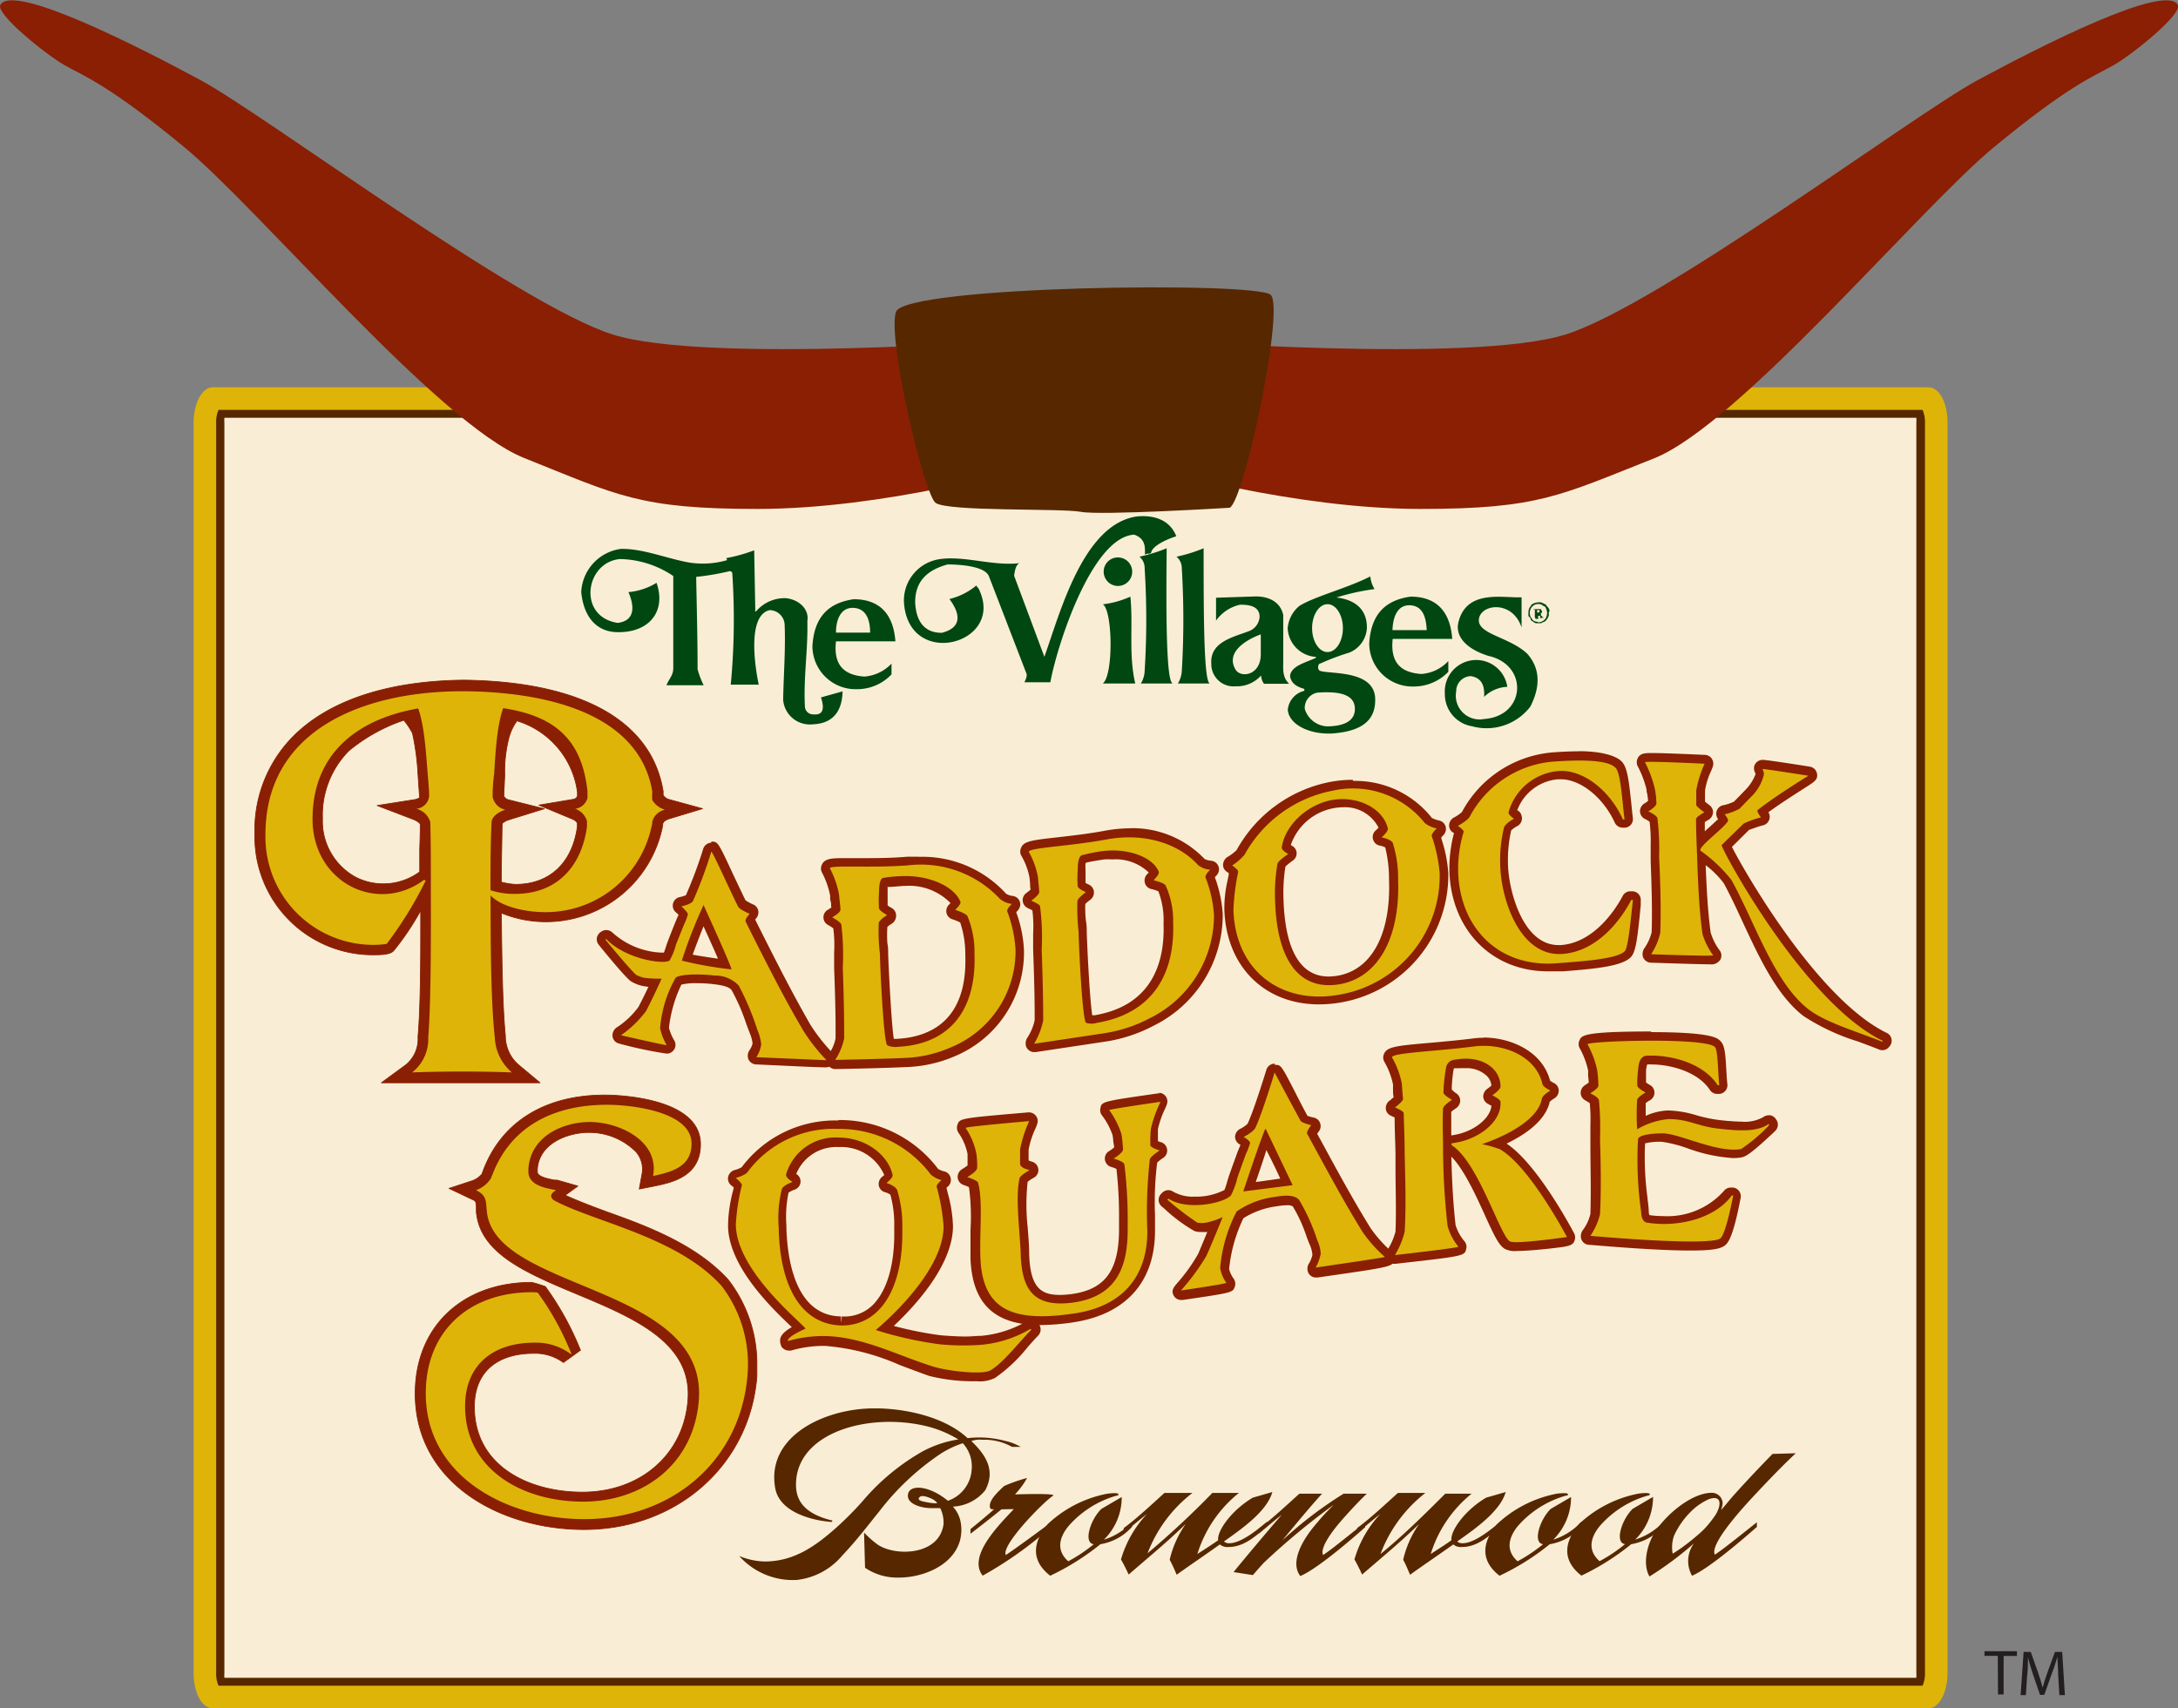
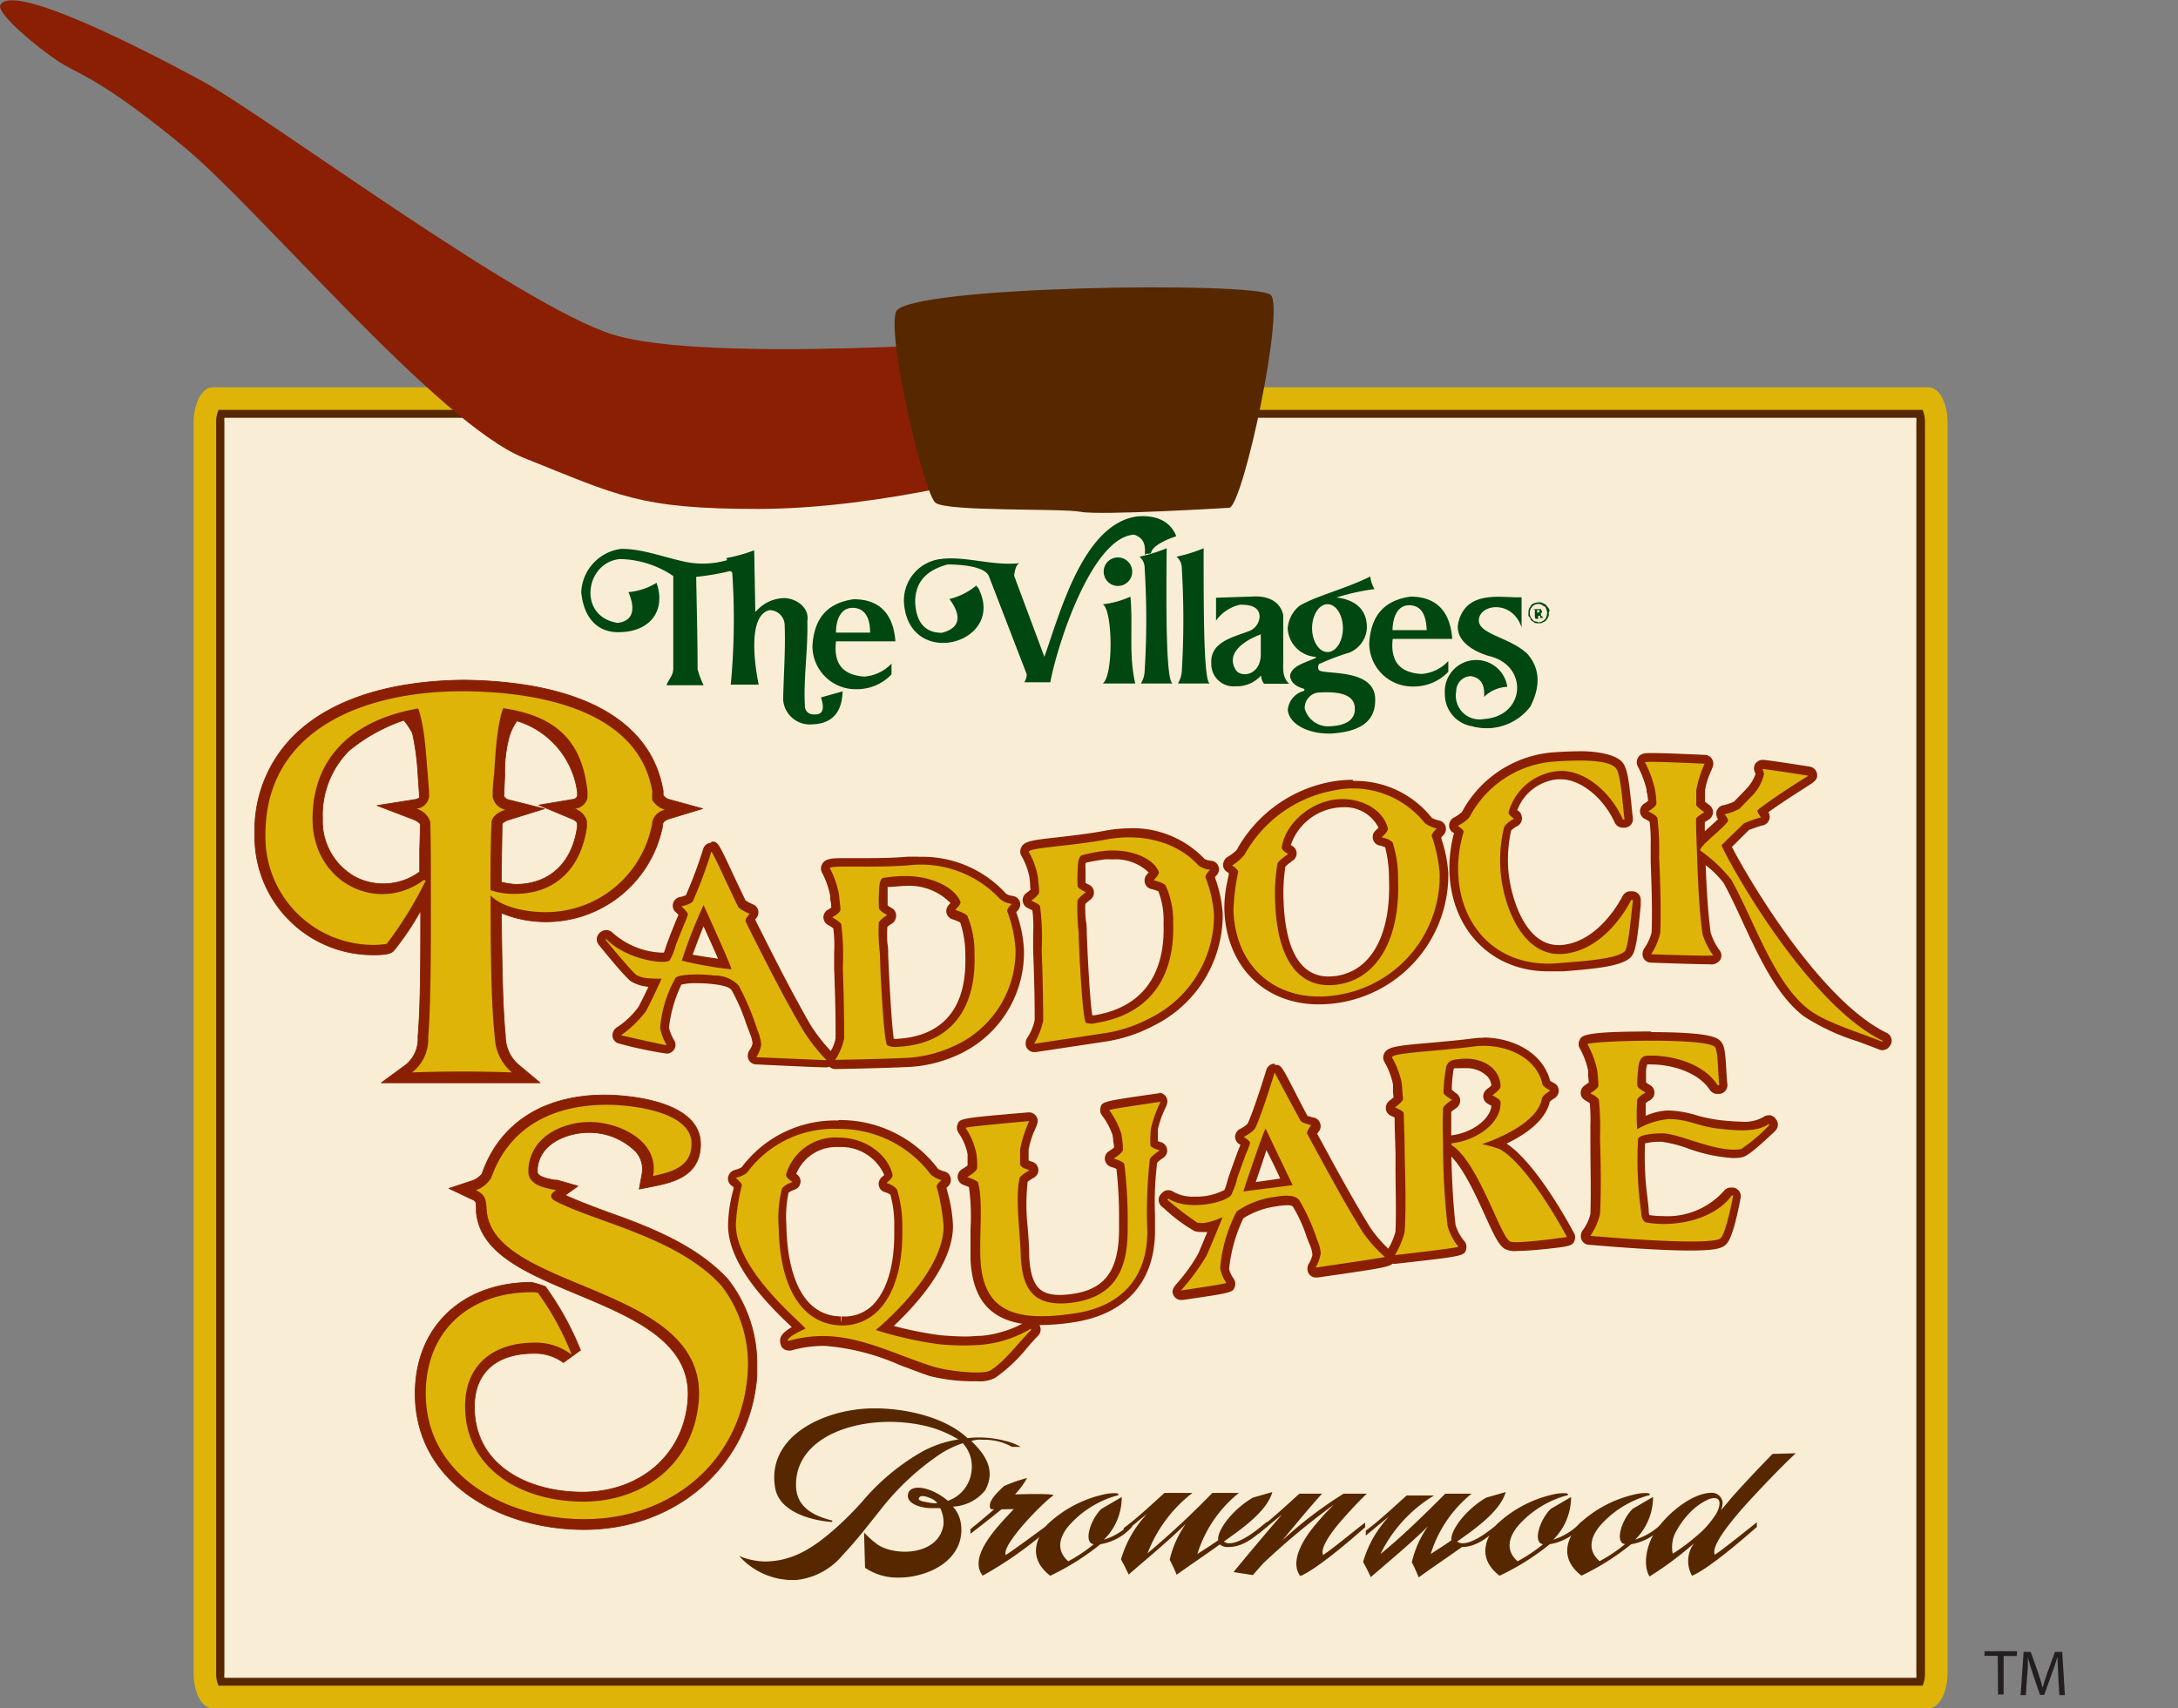
<svg xmlns="http://www.w3.org/2000/svg" id="Layer_1" data-name="Layer 1" viewBox="0 0 201.6 158.15">
  <rect x="0" y="0" width="201.6" height="158.15" fill="#808080" stroke="none" />
  <defs>
    <style>.cls-1{fill:#deb408;}.cls-2{fill:#f9eed5;}.cls-3{fill:#572700;}.cls-4{fill:#004712;}.cls-5,.cls-6{fill:#8a1f03;}.cls-6{stroke:#8a1f03;stroke-linejoin:round;stroke-width:0.07px;}.cls-7{fill:#231f20;}</style>
  </defs>
  <title>Paddock Square</title>
  <path class="cls-1" d="M187.89,184c0,1.81-.78,3.28-1.75,3.28H27.29c-1,0-1.75-1.47-1.75-3.28V68.26c0-1.81.78-3.28,1.75-3.28H186.14c1,0,1.75,1.47,1.75,3.28Z" transform="translate(-7.62 -29.12)" />
  <path class="cls-2" d="M28.1,184.82A2.76,2.76,0,0,1,28,184V68.26a2.88,2.88,0,0,1,.11-.83H185.33a2.93,2.93,0,0,1,.11.83V184a2.87,2.87,0,0,1-.11.83Z" transform="translate(-7.62 -29.12)" />
  <path class="cls-3" d="M185,67.8a3.13,3.13,0,0,1,0,.46V184a3,3,0,0,1,0,.46H28.39a3,3,0,0,1,0-.46V68.26a3.13,3.13,0,0,1,0-.46H185m.54-.73H27.85a2.73,2.73,0,0,0-.22,1.19V184a2.73,2.73,0,0,0,.22,1.19H185.58a2.88,2.88,0,0,0,.22-1.19V68.26a2.88,2.88,0,0,0-.22-1.19Z" transform="translate(-7.62 -29.12)" />
  <path class="cls-4" d="M151,86a1.05,1.05,0,0,1-.28.56c-.15.18-.28.14-.45.26l-.38,0a.4.4,0,0,1-.34-.14c-.09-.06-.21-.07-.24-.21s-.12-.22-.21-.3a1.87,1.87,0,0,1,0-.35.8.8,0,0,1,.24-.62c0-.14.21-.18.3-.24a1.86,1.86,0,0,1,.49-.08c.24,0,.4.16.61.23,0,.14.14.17.19.28a.53.53,0,0,1,.12.29C151,85.77,150.93,85.94,151,86Zm-.17-.12a1.3,1.3,0,0,0-.17-.55c-.05-.09-.23-.1-.29-.2a.78.78,0,0,0-.73,0,.85.85,0,0,0-.38,1c0,.12.16.25.19.33s.23.21.37.21.15.09.29.06a.83.83,0,0,0,.57-.35A1,1,0,0,0,150.82,85.88Zm-1.14.39s0,0,0-.08,0,0,0,0a.53.53,0,0,1,0-.14s0-.06,0-.08,0-.07,0-.1,0-.07,0-.09,0-.11,0-.15,0,0,0,0,0,0,0,0,0-.05,0-.06,0,0,0,0-.13,0-.13-.05,0,0,0,0a2.08,2.08,0,0,0,.25,0c.06,0,.12,0,.19,0a.12.12,0,0,1,.1,0s.1,0,.12,0,.06,0,.06.06,0,.06.06.07,0,0,0,0a1,1,0,0,1,0,.2s-.07,0-.09.08-.06,0-.06,0,0,.05.06.06,0,0,0,.07,0,.06.05.07a0,0,0,0,1,0,0s0,.06.07.06,0,0,0,.08l.1,0s0,0,0,.06,0,0,0,0h-.21a.09.09,0,0,1-.09,0s0,0,0-.07,0,0,0-.07l0,0s0,0,0-.06,0,0,0,0-.05,0-.1,0,0,0,0,0-.06,0-.07,0a.71.71,0,0,0,0,.21s0,.06,0,.08,0,0,0,0a.17.17,0,0,1,.11,0s0,0,0,0-.11,0-.15,0h-.3s0,0,0,0,0,0,0,0a.38.38,0,0,1,.1,0Zm.21-.85v.22s0,.07,0,.09a.34.34,0,0,0,0,.1s0,0,.05,0,.08,0,.1,0,0,0,.07-.07,0,0,0,0a0,0,0,0,0,0,0s0-.07,0-.1,0,0,0,0,0-.07-.07-.06-.12,0-.16,0Z" transform="translate(-7.62 -29.12)" />
  <path class="cls-4" d="M77.43,80.07a14.73,14.73,0,0,1-2.58.72l.07.19a8,8,0,0,1-3.84.16c-2-.41-4.06-1.24-6-1.2a4.24,4.24,0,0,0-3.66,4c.22,2.28,1.41,3.73,3.45,3.71,3,0,4.4-2.07,3.52-4.57a5.93,5.93,0,0,1-2.6.86c.71,1.65.38,2.69-1,2.85-3.75-.58-3-5.63.22-5.91a9.1,9.1,0,0,1,4.93,1.57V91c0,.66-.42,1-.63,1.56h3.44a8,8,0,0,1-.56-1.48c0-2.86-.08-5.75-.13-8.55A23.7,23.7,0,0,0,75.16,82a.23.23,0,0,1,.24.18,64.24,64.24,0,0,1-.14,10.33h2.59c-.32-1.5-1.11-6.4,1-6.9A1.41,1.41,0,0,1,80.25,87c.09,2.3-.1,4.61-.14,6.91a2.48,2.48,0,0,0,2.75,2.27c2.07-.08,2.72-1.47,2.75-3.05l-2,.56c.31.93.28,1.67-.7,1.57a.76.76,0,0,1-.78-.64c-.16-2.7.28-5.15.22-8,.19-1.11-.79-2-2-2.12a3.48,3.48,0,0,0-2.7,1.17c-.14.15-.15,0-.12-.1Z" transform="translate(-7.62 -29.12)" />
  <path class="cls-4" d="M102,81.26c-2.46.28-5-.67-7.26-.39a3.87,3.87,0,0,0-3.45,4c.39,6.25,9.26,3.92,7-1.06,0-.14-.22-.32-.3-.48a6.16,6.16,0,0,1-2.49,1.25c1.17,1.57,1,2.7-.71,3.13-1.56,0-2.38-1-2.46-2.84,0-2,1.2-3,3-3.49,1.15,0,3.46.15,3.83,1.1l3.47,9c.09.22-.09.61-.19.81h2.4c.64-3.47,3.85-13.44,7.76-13.67,1.1.39,1,1.22,1,1.87.21-.21.51,0,.58-.24.16-.64,1.54-1.24,2.32-1.48-.49-1.27-1.69-2-3.61-1.84-5,.67-7.14,8.91-8.6,13l-2.8-7.5C101.57,81.74,101.73,81.35,102,81.26Z" transform="translate(-7.62 -29.12)" />
  <path class="cls-4" d="M111.09,80.73A1.32,1.32,0,1,1,109.78,82,1.31,1.31,0,0,1,111.09,80.73Z" transform="translate(-7.62 -29.12)" />
  <path class="cls-4" d="M112.25,84.36a8.59,8.59,0,0,1-2.55.71c.91.55,1,6.55,0,7.33h3C112.07,89.69,112.52,87,112.25,84.36Z" transform="translate(-7.62 -29.12)" />
  <path class="cls-4" d="M113.09,80.66a14.3,14.3,0,0,0,2.52-.78c-.06,6-.06,12.7.61,12.52h-3a2.33,2.33,0,0,0,.35-1.14,75.92,75.92,0,0,0,0-9.54A1.35,1.35,0,0,0,113.09,80.66Z" transform="translate(-7.62 -29.12)" />
  <path class="cls-4" d="M116.52,80.66a13.66,13.66,0,0,0,2.51-.78c0,6,0,12.7.62,12.52h-3a2.55,2.55,0,0,0,.36-1.14,79.91,79.91,0,0,0,0-9.54A1.39,1.39,0,0,0,116.52,80.66Z" transform="translate(-7.62 -29.12)" />
  <path class="cls-4" d="M148.46,87.21V84.42c-1.73.08-5.08-.76-5.84,2.29-.37,1.5,1,2.59,2.79,3.14,3.72.84,3.44,5.57-.42,5.84a2.2,2.2,0,0,1-2.58-2.57,1.39,1.39,0,0,1,1.35-1.4c.95.15,1.31.81,1.23,1.92a3.28,3.28,0,0,1,2.15-.93,2.91,2.91,0,0,0-5.78.65,3,3,0,0,0,2.51,3,5.09,5.09,0,0,0,5.4-1.82c.94-1.84.93-3.5-.27-4.88-1.65-1.58-4.66-1.81-4.49-3.22S147.61,84.66,148.46,87.21Z" transform="translate(-7.62 -29.12)" />
  <path class="cls-4" d="M134.85,83.66a20.94,20.94,0,0,0-3.53.78c1.68.19,2.87,1.07,2.82,2.86a2.61,2.61,0,0,1-1.62,2.24,21.63,21.63,0,0,0-2.66,1c-.25,0-.32.5-.1.67.79.37,5.23-.16,5.15,2.75,0,2.08-1.58,2.9-4,3.07-2.17.1-4-.88-4.09-2.2a2,2,0,0,1,1.53-1.75V92.9c-.86-.23-1.26-.64-1.32-1.21.12-.9,1.33-1.19,2.32-1.63a.13.13,0,0,0,.09-.12,2.79,2.79,0,0,1-2.63-2.64,3,3,0,0,1,1.08-2.08c1.46-.9,4.41-1.63,6.57-2.73A2.67,2.67,0,0,0,134.85,83.66Zm-5.78,3.62c0,1.21.64,2.21,1.43,2.21s1.42-1,1.42-2.21-.63-2.22-1.42-2.22S129.07,86.06,129.07,87.28Zm-.68,7.46a2.26,2.26,0,0,0,2.39,1.62c1.54-.08,2.26-.67,2.25-1.61,0-1.36-1.48-1.65-3.49-1.5A1.44,1.44,0,0,0,128.39,94.74Z" transform="translate(-7.62 -29.12)" />
  <path class="cls-4" d="M87.63,91.76a3.86,3.86,0,0,0,2.51-1.2v1a4.41,4.41,0,0,1-3.23,1.37,4,4,0,0,1-4.09-4c.16-2.68,1.48-4,3.82-4.33,2.5,0,3.68,1.48,3.86,3.9H85C84.77,90.53,85.58,91.62,87.63,91.76ZM85,87.69h3.16c0-1.21-.38-2.23-1.53-2.29S85,86.43,85,87.69Z" transform="translate(-7.62 -29.12)" />
  <path class="cls-4" d="M139.17,91.52a3.75,3.75,0,0,0,2.51-1.2v1a4.43,4.43,0,0,1-3.22,1.36,4,4,0,0,1-4.1-4c.16-2.67,1.48-4,3.83-4.32,2.49,0,3.68,1.49,3.85,3.91h-5.51C136.31,90.31,137.12,91.38,139.17,91.52Zm-2.66-4.06h3.17c-.05-1.21-.38-2.24-1.53-2.3S136.55,86.2,136.51,87.46Z" transform="translate(-7.62 -29.12)" />
  <path class="cls-4" d="M123.85,84.34c1.42,0,2.34.66,2.55,1.74v4.25c0,.73-.1,1.49.55,2.1h-2.33a1.41,1.41,0,0,1-.27-.77,3,3,0,0,1-2.36,1,2.06,2.06,0,0,1-2.25-2.1c-.13-2,2-2.44,3.47-3a1.52,1.52,0,0,0,1-1.33c0-.79-.61-1.15-1.83-1.12a3.73,3.73,0,0,0-2.2,1.47V84.46ZM122,91.14c.5.77,2.29.51,2.32-1.4V87.85C122.68,88.47,121.08,89.63,122,91.14Z" transform="translate(-7.62 -29.12)" />
  <path class="cls-3" d="M97.18,162.27a9.33,9.33,0,0,1,3.46.25,5,5,0,0,1,1.46.56l-.8,0a5.3,5.3,0,0,0-2.77-.66,2.26,2.26,0,0,0-1,.12c1.33,1.28,2.27,2.7,1.29,4.55a4.08,4.08,0,0,1-3,1.52,2.9,2.9,0,0,1,.71,1.38,3.91,3.91,0,0,1-.09,1.89c-.76,2.36-3.66,3.33-5.68,3.3a5.28,5.28,0,0,1-3.07-.91l-.09-3.26a8.83,8.83,0,0,0,1.28,1.13c1.51,1,5,1,5.89-1.2a2.87,2.87,0,0,0,.18-.66,3,3,0,0,0-.3-1.53h-.84c-.85,0-2.32-.36-2.14-1.3s2-.78,3.69.62a3.27,3.27,0,0,0,2.2-2.88,3.18,3.18,0,0,0-.82-2.45,9.19,9.19,0,0,0-2,.94A24,24,0,0,0,89,169.06c-1,1.23-2,2.58-3.41,4.07a6.43,6.43,0,0,1-4.23,2.27,6.65,6.65,0,0,1-5.32-2.22,6.56,6.56,0,0,0,2.36.51c2.77,0,4.76-1.49,6.57-3.08a30.53,30.53,0,0,0,2.48-2.49,20.58,20.58,0,0,1,5.58-4.63,10.28,10.28,0,0,1,3.3-1.1,10.5,10.5,0,0,0-3.18-1.28c-5.24-1.17-11.57.64-11.84,5.15-.07,1.17.14,2.85,3.28,3.62.18.05,0,.15,0,.15-1.51-.1-4.81-.78-5.22-3.15-.78-4.49,3.89-7,8.2-7.33C90.56,159.33,94.84,160.08,97.18,162.27Zm-2.82,6a1.32,1.32,0,0,0-.55-.41c-.2-.09-.85-.37-1.07-.13s0,.36.66.47A4.15,4.15,0,0,0,94.36,168.3Z" transform="translate(-7.62 -29.12)" />
  <path class="cls-3" d="M100.32,168.86c-.92.75-1.91,1.53-2.87,2.26v-.43c.55-.44,1.47-1.2,2.18-1.83-.28,0-.39,0-.39-.33,0-.64.89-1.41,1.31-1.82a14,14,0,0,1,2.14-.75,7.65,7.65,0,0,1-1.12,1.52c.05,0,4-.14,3.51.13-.87.56-4.81,4.57-4.36,5.48.94-.62,3.28-2.34,4.22-3.05v.43A35.25,35.25,0,0,1,98.58,175c-1.45-1.83,1.64-4.82,2.88-6.16Z" transform="translate(-7.62 -29.12)" />
  <path class="cls-3" d="M112.41,170.47a5,5,0,0,1-2.93,1.62,23.2,23.2,0,0,1-4.65,2.92c-2-1.56-1.43-3.34-.23-4.78a11.06,11.06,0,0,1,5.29-2.77c.34-.09,1.28-.16,1.25,0s0,.09-.22.15a9.24,9.24,0,0,0-4.42,2.83c-.85,1.05-1.12,2.24,0,3.23a14.08,14.08,0,0,0,2.36-1.58c-1-.12-.3-2.31.71-3.27l1.88-1.1a5.49,5.49,0,0,1-1.65,3.95,6,6,0,0,0,2.57-1.6Z" transform="translate(-7.62 -29.12)" />
  <path class="cls-3" d="M118.45,173c.65-.43,1.29-.82,1.93-1.28-.14-.78,1.15-2.72,3.2-3.94l1.81-.52c-.5,1.83-3,3.52-4.48,4.58a.72.72,0,0,0,.5.16c1.1,0,2.65-1.29,3.5-2l0,.43c-1.08.94-2.17,1.92-3.57,1.92a1.1,1.1,0,0,1-.81-.24c-1.3.94-2.88,2-4,2.81a13.48,13.48,0,0,0-.64-1.39,9.34,9.34,0,0,1,1.49-3.32c-1.7,1.66-3.53,3.16-5.29,4.69-.21-.46-.44-.93-.71-1.4a10.31,10.31,0,0,1,2.41-4.21c-.67.52-1.47,1.2-2.16,1.76v-.45c1.36-1,3-2.57,3.78-3.26H118a12.82,12.82,0,0,0-4.16,5.59,81,81,0,0,0,6-5.59h2.46A11.64,11.64,0,0,0,118.45,173Z" transform="translate(-7.62 -29.12)" />
  <path class="cls-3" d="M131.07,168.44a65.78,65.78,0,0,0-6.48,5.38c-.38.41-1,1.13-1,1.13l-1.79-.28c1-1.23,3-3.62,4.47-5.31-.66.52-1.47,1.2-2.15,1.76v-.45c1.35-1,3-2.57,3.78-3.26H130c-.94,1-3,3.5-3.69,4.33a37.64,37.64,0,0,1,5.68-4.33h2.15c-.75.71-1.69,1.72-2.52,2.68-1,1.19-1.81,2.45-1.53,3,.94-.61,2.95-2.31,3.89-3v.43c-1.85,1.64-4.6,3.93-6,4.52-1-1.3.21-3.43,1.61-5C130.09,169.42,130.62,168.9,131.07,168.44Z" transform="translate(-7.62 -29.12)" />
-   <path class="cls-3" d="M140.05,173c.64-.43,1.29-.82,1.92-1.28-.13-.78,1.15-2.72,3.21-3.94l1.81-.52c-.51,1.83-3,3.52-4.49,4.58a.75.75,0,0,0,.51.16c1.09,0,2.65-1.29,3.5-2l0,.43c-1.07.94-2.17,1.92-3.57,1.92a1.09,1.09,0,0,1-.8-.24c-1.31.94-2.89,2-4,2.81-.21-.48-.39-.94-.64-1.39a9.5,9.5,0,0,1,1.48-3.32c-1.69,1.66-3.52,3.16-5.28,4.69-.21-.46-.44-.93-.71-1.4a10.18,10.18,0,0,1,2.4-4.21c-.66.52-1.46,1.2-2.15,1.76v-.45c1.35-1,3-2.57,3.78-3.26h2.54A12.92,12.92,0,0,0,135.4,173c2.08-1.69,4.1-3.69,6-5.59h2.44A11.55,11.55,0,0,0,140.05,173Z" transform="translate(-7.62 -29.12)" />
+   <path class="cls-3" d="M140.05,173c.64-.43,1.29-.82,1.92-1.28-.13-.78,1.15-2.72,3.21-3.94l1.81-.52c-.51,1.83-3,3.52-4.49,4.58a.75.75,0,0,0,.51.16c1.09,0,2.65-1.29,3.5-2l0,.43c-1.07.94-2.17,1.92-3.57,1.92c-1.31.94-2.89,2-4,2.81-.21-.48-.39-.94-.64-1.39a9.5,9.5,0,0,1,1.48-3.32c-1.69,1.66-3.52,3.16-5.28,4.69-.21-.46-.44-.93-.71-1.4a10.18,10.18,0,0,1,2.4-4.21c-.66.52-1.46,1.2-2.15,1.76v-.45c1.35-1,3-2.57,3.78-3.26h2.54A12.92,12.92,0,0,0,135.4,173c2.08-1.69,4.1-3.69,6-5.59h2.44A11.55,11.55,0,0,0,140.05,173Z" transform="translate(-7.62 -29.12)" />
  <path class="cls-3" d="M154,170.47a5,5,0,0,1-2.93,1.62,22.65,22.65,0,0,1-4.65,2.92c-2-1.56-1.42-3.34-.23-4.78a11.13,11.13,0,0,1,5.3-2.77c.34-.09,1.28-.16,1.26,0s0,.09-.24.15a9.24,9.24,0,0,0-4.42,2.83c-.84,1.05-1.12,2.24,0,3.23a14.5,14.5,0,0,0,2.36-1.58c-1-.12-.29-2.31.71-3.27l1.88-1.1a5.53,5.53,0,0,1-1.65,3.95A5.89,5.89,0,0,0,154,170Z" transform="translate(-7.62 -29.12)" />
  <path class="cls-3" d="M161.54,170.47a5.06,5.06,0,0,1-2.93,1.62A23,23,0,0,1,154,175c-2-1.56-1.42-3.34-.22-4.78a11.06,11.06,0,0,1,5.29-2.77c.34-.09,1.28-.16,1.25,0s0,.09-.22.15a9.24,9.24,0,0,0-4.42,2.83c-.85,1.05-1.13,2.24,0,3.23a14.08,14.08,0,0,0,2.36-1.58c-1-.12-.3-2.31.71-3.27l1.88-1.1a5.53,5.53,0,0,1-1.65,3.95,6,6,0,0,0,2.57-1.6Z" transform="translate(-7.62 -29.12)" />
  <path class="cls-3" d="M173.84,163.67c-1.18,1.1-2.48,2.45-3.62,3.67-1,1.06-4.4,4.7-3.87,5.72.93-.61,3-2.31,3.89-3v.43c-1.86,1.64-4.61,3.93-6,4.52a2.75,2.75,0,0,1,.18-3,31.21,31.21,0,0,1-4.12,3.07c-.68-1.19-.18-3,.44-4,.93-1.58,3.39-3.75,5.33-3.75a1,1,0,0,1,1,.93,2.05,2.05,0,0,1-.15.67v0c.42-.45.72-.86,1.13-1.32,1.13-1.27,2.47-2.68,3.64-3.88Zm-9.76,8.14c.52-.42,1-.83,1.3-1.14a9.91,9.91,0,0,0,1.06-1.34c.45-.75.64-1.83-.62-1.42a5.62,5.62,0,0,0-1.4.89,7.65,7.65,0,0,0-1.83,2.46,3.17,3.17,0,0,0-.14,1.71A17.16,17.16,0,0,0,164.08,171.81Z" transform="translate(-7.62 -29.12)" />
  <path class="cls-5" d="M84,127.62c-.88,0-6.14-.26-6.36-.27a.42.42,0,0,1-.35-.25.51.51,0,0,1,.1-.49,2.09,2.09,0,0,0,.32-.83,3.88,3.88,0,0,0-.31-1.15l-.36-1a17.23,17.23,0,0,0-1.35-3.09c-.31-.49-1.12-.65-2-.74a11.6,11.6,0,0,0-1.59-.1,4,4,0,0,0-1.7.21,11.71,11.71,0,0,0-1.29,4.35,4.26,4.26,0,0,0,.56,1.38.39.39,0,0,1,0,.39.42.42,0,0,1-.36.21c-.28,0-2.82-.58-4.31-.92a.39.39,0,0,1-.31-.39c0-.2.1-.28.32-.45a8.79,8.79,0,0,0,2-2c.38-.72.89-1.79,1.18-2.43h-.19a3.6,3.6,0,0,1-.83-.08,3,3,0,0,1-1-.35c-.48-.38-2.6-2.93-2.92-3.33a.37.37,0,0,1-.08-.33.36.36,0,0,1,.19-.27.5.5,0,0,1,.29-.09.39.39,0,0,1,.29.11,7.54,7.54,0,0,0,4.81,2,1.13,1.13,0,0,0,.52-.07s.17-.47.26-.72.12-.37.18-.53c.25-.66.51-1.32.75-1.91l.12-.26a4.85,4.85,0,0,0,.2-.51,3.7,3.7,0,0,0-.45-.46.39.39,0,0,1-.14-.3.48.48,0,0,1,.37-.41c.62-.15.75-.27.76-.29a41.09,41.09,0,0,0,1.66-4.47.41.41,0,0,1,.38-.28h0c.34,0,.34,0,1.69,2.89.41.88.84,1.79,1.16,2.43a4.17,4.17,0,0,0,.86.46.4.4,0,0,1,.24.37.67.67,0,0,1-.15.33,1.57,1.57,0,0,0-.22.3c.12.23.19.37.32.65,1.79,3.55,3.29,6.51,5,9.37a16,16,0,0,0,2.07,2.62.41.41,0,0,1,.08.44A.47.47,0,0,1,84,127.62Zm-12.74-9.86c.59.15,2,.38,3.5.58-.41-1-1.29-2.92-2-4.5C72.26,115,71.49,117,71.23,117.76Z" transform="translate(-7.62 -29.12)" />
  <path class="cls-5" d="M73.46,107.92c.14,0,1.67,3.45,2.49,5.1.13.25,1.06.65,1.06.65s-.47.49-.37.71.22.44.36.74c1.61,3.2,3.23,6.41,5,9.4a16.67,16.67,0,0,0,2.13,2.7H84c-.88,0-6.35-.27-6.35-.27a3,3,0,0,0,.45-1.18,4.6,4.6,0,0,0-.35-1.33A24.78,24.78,0,0,0,76,120.37a3,3,0,0,0-2.25-.93,14.16,14.16,0,0,0-1.64-.1,4.33,4.33,0,0,0-1.94.29,11.19,11.19,0,0,0-1.45,4.68,5,5,0,0,0,.61,1.57h0c-.28,0-4.22-.91-4.22-.91a10.23,10.23,0,0,0,2.32-2.24c.56-1.06,1.45-3,1.44-3s0,0-.11,0l-.68,0a3.47,3.47,0,0,1-.76-.07,2.8,2.8,0,0,1-.8-.28c-.41-.32-2.41-2.71-2.85-3.26l.08-.06a8,8,0,0,0,5.11,2.09,1.5,1.5,0,0,0,.74-.13,5.62,5.62,0,0,0,.59-1.45c.26-.66.52-1.31.76-1.9a5.12,5.12,0,0,0,.35-.93c0-.21-.6-.75-.6-.75s.9-.17,1.08-.5a41.74,41.74,0,0,0,1.69-4.55h0m1.88,10.9c.07-.07-2.61-5.93-2.61-5.93a45.17,45.17,0,0,0-2,5.12,34.73,34.73,0,0,0,4.59.81m-1.88-11.7h0a.82.82,0,0,0-.74.57A40.45,40.45,0,0,1,71.11,112a2.79,2.79,0,0,1-.54.17.81.81,0,0,0-.4,1.41,3,3,0,0,1,.26.24l-.12.25-.11.27c-.25.6-.51,1.26-.76,1.92-.07.17-.13.36-.19.55s-.12.36-.18.51h-.22a7.21,7.21,0,0,1-4.52-1.84.83.83,0,0,0-.59-.25.82.82,0,0,0-.47.15.86.86,0,0,0-.4.55.83.83,0,0,0,.16.65s2.41,3,3,3.4a3.54,3.54,0,0,0,1.15.44l.46.07c-.28.59-.64,1.32-.92,1.85a7.53,7.53,0,0,1-1.93,1.85.92.92,0,0,0-.48.77.79.79,0,0,0,.62.78,38,38,0,0,0,4.4.93.81.81,0,0,0,.71-.42.78.78,0,0,0,0-.78,4.6,4.6,0,0,1-.5-1.19,12.43,12.43,0,0,1,1.15-4,5.54,5.54,0,0,1,1.44-.13,12.63,12.63,0,0,1,1.54.09c.47.06,1.42.17,1.68.57a17.93,17.93,0,0,1,1.31,3c.11.31.23.62.34.91l0,0a3.63,3.63,0,0,1,.28,1,1.71,1.71,0,0,1-.27.61.92.92,0,0,0-.12.85.82.82,0,0,0,.7.49c.22,0,5.5.27,6.39.27a.85.85,0,0,0,.84-.48.78.78,0,0,0-.16-.88,16.78,16.78,0,0,1-2-2.54c-1.65-2.86-3.21-5.93-4.93-9.36-.09-.17-.15-.3-.21-.43l.06-.07a.88.88,0,0,0,.24-.59.79.79,0,0,0-.48-.73,4.4,4.4,0,0,1-.71-.38c-.31-.62-.71-1.48-1.11-2.32-1.45-3.12-1.45-3.12-2.05-3.12Zm-1.71,10.35c.25-.68.65-1.74,1-2.61.51,1.13,1,2.2,1.34,3-.9-.13-1.76-.26-2.33-.37Z" transform="translate(-7.62 -29.12)" />
  <path class="cls-1" d="M77.63,127a3,3,0,0,0,.45-1.18,4.6,4.6,0,0,0-.35-1.33A24.78,24.78,0,0,0,76,120.37a3,3,0,0,0-2.25-.93c-1.28-.16-3.14-.14-3.58.19a11.19,11.19,0,0,0-1.45,4.68,5,5,0,0,0,.61,1.57c0,.06-4.23-.91-4.23-.91a10.23,10.23,0,0,0,2.32-2.24c.56-1.06,1.45-3,1.44-3a12.28,12.28,0,0,1-1.55-.07,2.8,2.8,0,0,1-.8-.28c-.41-.32-2.41-2.71-2.85-3.26l.08-.06c1.68,1.79,5.18,2.39,5.85,2a5.62,5.62,0,0,0,.59-1.45c.26-.66.52-1.31.76-1.9a5.12,5.12,0,0,0,.35-.93c0-.21-.6-.75-.6-.75s.9-.17,1.08-.5a41.74,41.74,0,0,0,1.69-4.55c.14,0,1.66,3.45,2.49,5.1.13.25,1.06.65,1.06.65s-.47.49-.37.71.22.44.36.74c1.61,3.2,3.23,6.41,5,9.4a16.67,16.67,0,0,0,2.13,2.7S77.63,127,77.63,127Zm-4.9-14.06a45.17,45.17,0,0,0-2,5.12,34.73,34.73,0,0,0,4.59.81C75.41,118.75,72.73,112.89,72.73,112.89Z" transform="translate(-7.62 -29.12)" />
  <path class="cls-5" d="M84.93,127.62a.4.4,0,0,1-.38-.29c0-.18,0-.28.14-.51a4.54,4.54,0,0,0,.67-1.62c0-2.17,0-4.33-.13-6.54,0-.44,0-.93,0-1.41a10.21,10.21,0,0,0-.13-2.52s-.35-.24-.64-.4a.4.4,0,0,1-.21-.35.54.54,0,0,1,.26-.38,2.11,2.11,0,0,0,.52-.39c0-.16,0-.43-.08-.71s0-.37-.06-.54a7.73,7.73,0,0,0-.81-2.34.39.39,0,0,1,0-.35c.15-.33.52-.38,1.83-.38h2c.93,0,2.33,0,3.72-.13.36,0,.71,0,1,0a10.09,10.09,0,0,1,7.78,3.28,1.66,1.66,0,0,0,.86.33.41.41,0,0,1,.35.4.56.56,0,0,1-.15.32,1.33,1.33,0,0,0-.27.32A11.94,11.94,0,0,1,102,117a10,10,0,0,1-6.16,9.47,12,12,0,0,1-4.25,1c-2.51.12-6.63.19-6.67.19Zm5.11-2a1.21,1.21,0,0,0,.4.05h.25c4.5-.25,6.88-3.15,6.7-8.18a8.19,8.19,0,0,0-.58-3.33,3.55,3.55,0,0,0-.9-.39.39.39,0,0,1-.28-.38.5.5,0,0,1,.18-.36,2.44,2.44,0,0,0,.3-.34c-.52-1.14-2.54-2-4.66-2v-.4l-.06.4a14.56,14.56,0,0,0-1.92.15,4,4,0,0,0-.08.88l0,.44a7.45,7.45,0,0,0,0,1.05s.31.2.56.33a.43.43,0,0,1,.2.26c.07.27-.14.42-.28.52-.37.25-.48.36-.51.42a9.51,9.51,0,0,0,0,1.73c0,.35.06.7.08,1A81.7,81.7,0,0,0,90,125.6Z" transform="translate(-7.62 -29.12)" />
  <path class="cls-5" d="M92.69,109.13a9.68,9.68,0,0,1,7.48,3.14,2.09,2.09,0,0,0,1.11.47s-.52.46-.42.71a12,12,0,0,1,.76,3.52,9.62,9.62,0,0,1-5.92,9.09,11.66,11.66,0,0,1-4.11,1c-2.53.12-6.66.19-6.66.19a5.93,5.93,0,0,0,.83-2c0-2.18-.05-4.38-.13-6.55a23.23,23.23,0,0,0-.14-4c-.06-.22-.84-.65-.84-.65s.75-.41.76-.69-.09-.91-.12-1.36a8.29,8.29,0,0,0-.86-2.5c.06-.12.61-.14,1.48-.14h2c1.14,0,2.45,0,3.75-.13.35,0,.69,0,1,0m-2.25,16.92h.28c5-.27,7.25-3.64,7.07-8.6a8.6,8.6,0,0,0-.63-3.52c-.18-.27-1.13-.56-1.13-.56s.57-.52.49-.74c-.52-1.35-2.69-2.39-5.07-2.39h-.06a12.66,12.66,0,0,0-2.07.18c-.34.21-.32,1-.34,1.39a10.81,10.81,0,0,0,0,1.39c0,.26.76.65.76.65s-.74.46-.78.73a17.84,17.84,0,0,0,.11,2.88c0,1,.34,8.24.68,8.45a1.34,1.34,0,0,0,.7.15m2.25-17.72c-.36,0-.72,0-1.08,0-1.38.12-2.76.13-3.69.13h-2c-1.24,0-1.93,0-2.21.61a.82.82,0,0,0,0,.7,7.54,7.54,0,0,1,.77,2.17c0,.2,0,.39.06.58s0,.35.06.51l-.31.2a.8.8,0,0,0,0,1.42,3.33,3.33,0,0,1,.48.31,12.08,12.08,0,0,1,.08,2.25c0,.48,0,1,0,1.43.08,2.21.15,4.37.13,6.52a3.68,3.68,0,0,1-.62,1.43,1,1,0,0,0-.18.81.81.81,0,0,0,.77.59h0s4.16-.07,6.68-.19a12.31,12.31,0,0,0,4.39-1,10.4,10.4,0,0,0,6.4-9.85,11.8,11.8,0,0,0-.72-3.49l.11-.11a.92.92,0,0,0,.27-.6.8.8,0,0,0-.7-.79,1.54,1.54,0,0,1-.61-.2,10.46,10.46,0,0,0-8.08-3.42Zm-2.87,2.8c.45,0,1.29-.1,1.57-.1h.06a5.35,5.35,0,0,1,4.17,1.59l-.09.1a.86.86,0,0,0-.3.64.8.8,0,0,0,.56.76,4.28,4.28,0,0,1,.73.3,9.29,9.29,0,0,1,.47,3c.22,6.13-3.31,7.61-6.32,7.77h-.3c-.21-1.32-.45-6-.52-7.83,0-.33,0-.68-.07-1a10.3,10.3,0,0,1,0-1.54,2.74,2.74,0,0,1,.34-.25.89.89,0,0,0,.44-1,.81.81,0,0,0-.41-.51,2.33,2.33,0,0,1-.35-.22c0-.24,0-.53,0-.79v-.45c0-.11,0-.36,0-.54Z" transform="translate(-7.62 -29.12)" />
  <path class="cls-1" d="M95.7,126.06a11.66,11.66,0,0,1-4.11,1c-2.53.12-6.66.19-6.66.19a5.93,5.93,0,0,0,.83-2c0-2.18-.05-4.38-.13-6.55a23.23,23.23,0,0,0-.14-4c-.06-.22-.84-.65-.84-.65s.75-.41.76-.69-.09-.91-.12-1.36a8.29,8.29,0,0,0-.86-2.5c.14-.31,3.71,0,7.24-.26a10,10,0,0,1,8.5,3.1,2.09,2.09,0,0,0,1.11.47s-.52.46-.42.71a12,12,0,0,1,.76,3.52A9.62,9.62,0,0,1,95.7,126.06Zm1.46-12.14c-.18-.27-1.13-.56-1.13-.56s.57-.52.49-.74c-.52-1.36-2.72-2.41-5.13-2.39a12.66,12.66,0,0,0-2.07.18c-.34.21-.32,1-.34,1.39a10.81,10.81,0,0,0,0,1.39c0,.26.76.65.76.65s-.74.46-.78.73a17.84,17.84,0,0,0,.11,2.88c0,1,.34,8.24.68,8.45a1.8,1.8,0,0,0,1,.14c5-.27,7.25-3.64,7.07-8.6A8.6,8.6,0,0,0,97.16,113.92Z" transform="translate(-7.62 -29.12)" />
  <path class="cls-5" d="M103.34,126.17a.4.4,0,0,1-.38-.29c0-.17,0-.26.13-.51a5.52,5.52,0,0,0,.69-1.75c0-2.18-.06-4.34-.14-6.55,0-.45,0-.95,0-1.44a9.93,9.93,0,0,0-.13-2.49h0s-.33-.16-.6-.27a.39.39,0,0,1-.24-.37.6.6,0,0,1,.22-.37c.44-.33.52-.46.53-.49s0-.42-.06-.68,0-.39-.06-.58a6.64,6.64,0,0,0-.81-2.22.4.4,0,0,1,0-.32c.15-.44.71-.53,3.1-.8,1.27-.14,2.85-.32,4.41-.61a11.87,11.87,0,0,1,2.2-.21,8.85,8.85,0,0,1,6.64,2.73,1.59,1.59,0,0,0,.85.28.41.41,0,0,1,.32.21.51.51,0,0,1-.11.52,1.18,1.18,0,0,0-.28.36,10.88,10.88,0,0,1,.78,3.5,11,11,0,0,1-6.12,9.91,13.32,13.32,0,0,1-4.22,1.42l-6.64,1Zm5.09-2.67h.15a3.27,3.27,0,0,0,.45,0c5.79-1,6.85-5.38,6.73-8.89a8.07,8.07,0,0,0-.59-3.26,2.87,2.87,0,0,0-.86-.31.4.4,0,0,1-.29-.27.45.45,0,0,1,.15-.47,3.33,3.33,0,0,0,.3-.37c-.45-1-2.07-1.64-3.85-1.64a7.26,7.26,0,0,0-.8,0,15.76,15.76,0,0,0-1.91.37,2.07,2.07,0,0,0-.13.92l0,.45a6.23,6.23,0,0,0,0,1.06h0s.3.15.52.25a.39.39,0,0,1,.24.31.47.47,0,0,1-.24.45c-.43.34-.53.47-.55.52a10,10,0,0,0,0,1.78c0,.34.06.68.07,1C107.92,117.45,108.19,122.58,108.43,123.5Z" transform="translate(-7.62 -29.12)" />
  <path class="cls-5" d="M112.18,106.62a8.38,8.38,0,0,1,6.34,2.59,2,2,0,0,0,1.12.42s-.52.48-.43.74a11.46,11.46,0,0,1,.78,3.47,10.63,10.63,0,0,1-5.92,9.54,13.27,13.27,0,0,1-4.09,1.38l-6.64,1a7.11,7.11,0,0,0,.84-2.15c0-2.19-.06-4.39-.14-6.57a22.13,22.13,0,0,0-.15-4c0-.2-.82-.53-.82-.53s.74-.51.74-.8-.08-.9-.11-1.35a7.29,7.29,0,0,0-.86-2.38c.14-.4,3.7-.49,7.21-1.14a11.3,11.3,0,0,1,2.13-.21m-3.6,17.29a4.36,4.36,0,0,0,.52,0c5-.84,7.23-4.32,7.06-9.29a7.86,7.86,0,0,0-.65-3.47c-.17-.27-1.11-.48-1.11-.48s.57-.57.48-.78c-.44-1.14-2.2-2-4.26-2a6.15,6.15,0,0,0-.85,0,13.39,13.39,0,0,0-2.06.41c-.35.25-.32,1.07-.34,1.43a11,11,0,0,0,0,1.4c0,.25.76.57.76.57s-.74.54-.78.81a19.1,19.1,0,0,0,.11,2.89c0,.93.34,8.22.69,8.4a.87.87,0,0,0,.44.09m3.6-18.09a12.75,12.75,0,0,0-2.28.22c-1.54.29-3.11.46-4.38.61-2.52.28-3.2.36-3.43,1.06a.78.78,0,0,0,.06.65,6.42,6.42,0,0,1,.75,2l.06.62c0,.17,0,.35.05.5a3.47,3.47,0,0,1-.37.31.82.82,0,0,0-.37.68.81.81,0,0,0,.49.74l.41.2a12.37,12.37,0,0,1,.07,2.18c0,.49,0,1,0,1.46.08,2.21.15,4.37.14,6.54a4.79,4.79,0,0,1-.64,1.56,1,1,0,0,0-.17.81.8.8,0,0,0,.77.58h.12l6.64-1a14.11,14.11,0,0,0,4.34-1.47,11.45,11.45,0,0,0,6.35-10.27,11.91,11.91,0,0,0-.73-3.45l.11-.13a.8.8,0,0,0-.47-1.4,1.63,1.63,0,0,1-.59-.16,9.2,9.2,0,0,0-6.93-2.85Zm-4,3.17c.37-.09,1.16-.22,1.65-.29a5.9,5.9,0,0,1,.74,0,4.42,4.42,0,0,1,3.37,1.21l-.12.13a.84.84,0,0,0-.23.86.79.79,0,0,0,.58.54,3.69,3.69,0,0,1,.66.21,7.45,7.45,0,0,1,.48,3c.12,3.36-.9,7.55-6.39,8.48l-.21,0c-.22-1.4-.45-5.88-.51-7.71,0-.32,0-.67-.07-1a9.91,9.91,0,0,1-.06-1.6,4.65,4.65,0,0,1,.41-.35.85.85,0,0,0,.38-.83.8.8,0,0,0-.47-.61l-.3-.15c0-.24,0-.52,0-.78v-.45a3.48,3.48,0,0,1,0-.61Z" transform="translate(-7.62 -29.12)" />
  <path class="cls-1" d="M114.07,123.38a13.27,13.27,0,0,1-4.09,1.38l-6.64,1a7.11,7.11,0,0,0,.84-2.15c0-2.19-.06-4.39-.14-6.57a22.13,22.13,0,0,0-.15-4c0-.2-.82-.53-.82-.53s.74-.51.74-.8-.08-.9-.11-1.35a7.29,7.29,0,0,0-.86-2.38c.14-.4,3.7-.49,7.21-1.14s6.68.38,8.47,2.38a2,2,0,0,0,1.12.42s-.52.48-.43.74a11.46,11.46,0,0,1,.78,3.47A10.63,10.63,0,0,1,114.07,123.38Zm1.44-12.28c-.17-.27-1.11-.48-1.11-.48s.57-.57.48-.78c-.5-1.3-2.7-2.2-5.11-1.93a13.39,13.39,0,0,0-2.06.41c-.35.25-.32,1.07-.34,1.43a11,11,0,0,0,0,1.4c0,.25.76.57.76.57s-.74.54-.78.81a19.1,19.1,0,0,0,.11,2.89c0,.93.34,8.22.69,8.4a1.71,1.71,0,0,0,1,0c5-.84,7.23-4.32,7.06-9.29A7.86,7.86,0,0,0,115.51,111.1Z" transform="translate(-7.62 -29.12)" />
  <path class="cls-5" d="M129.75,121.78c-4.83,0-8.19-3.37-8.36-8.37a11.29,11.29,0,0,1,.28-2.61c.06-.33.12-.64.16-.92a2.07,2.07,0,0,0-.37-.29.38.38,0,0,1-.19-.31c0-.24.13-.34.32-.47a3.18,3.18,0,0,0,.88-.72,12.21,12.21,0,0,1,8.46-6.12,10.37,10.37,0,0,1,1.91-.18,8.69,8.69,0,0,1,7,3.3,2.28,2.28,0,0,0,.88.36.4.4,0,0,1,.31.39.56.56,0,0,1-.15.32,2.13,2.13,0,0,0-.31.36l.11.35a12.5,12.5,0,0,1,.62,3.11,11.55,11.55,0,0,1-9.55,11.61A11.33,11.33,0,0,1,129.75,121.78Zm-3.08-14.17a1.48,1.48,0,0,0,.37.27.42.42,0,0,1,.2.23.51.51,0,0,1-.21.49,3.57,3.57,0,0,0-.8.68,16.4,16.4,0,0,0-.18,3.37c.12,3.34,1,7.33,4.57,7.33h0a5.15,5.15,0,0,0,.94-.09c3.35-.6,5.24-4.07,5.05-9.27a10.3,10.3,0,0,0-.42-3.21c0-.11-.43-.27-.76-.33a.43.43,0,0,1-.29-.22.53.53,0,0,1,.14-.52,1.58,1.58,0,0,0,.41-.48c-.34-1.31-1.92-2.33-3.75-2.33a4.69,4.69,0,0,0-.84.08A5.51,5.51,0,0,0,126.67,107.61Z" transform="translate(-7.62 -29.12)" />
  <path class="cls-5" d="M132.84,102.19a8.22,8.22,0,0,1,6.66,3.15,2.6,2.6,0,0,0,1.11.5s-.53.49-.46.72a14.21,14.21,0,0,1,.73,3.44,11.17,11.17,0,0,1-9.22,11.2,10.54,10.54,0,0,1-1.91.18c-4.43,0-7.79-3-8-8a20.58,20.58,0,0,1,.44-3.56c0-.23-.56-.59-.56-.59a5.1,5.1,0,0,0,1.15-1,11.86,11.86,0,0,1,8.18-5.93,10.77,10.77,0,0,1,1.84-.17m-2.22,18.19a5.16,5.16,0,0,0,1-.1c3.47-.62,5.58-4.19,5.38-9.67a10.68,10.68,0,0,0-.45-3.37c-.18-.4-1.06-.55-1.06-.55s.65-.55.58-.84a4.11,4.11,0,0,0-4.14-2.72,5.59,5.59,0,0,0-.91.08c-2.3.42-4.47,2.29-4.77,4.43,0,.27.6.59.6.59s-1,.67-1,.92a16.12,16.12,0,0,0-.21,3.51c.17,5,1.9,7.72,5,7.72m2.22-19h0a11.13,11.13,0,0,0-2,.18,12.62,12.62,0,0,0-8.74,6.33,4.45,4.45,0,0,1-.75.58.9.9,0,0,0-.5.86.77.77,0,0,0,.39.59l.14.1c0,.22-.08.46-.12.7a11.29,11.29,0,0,0-.29,2.7c.18,5.23,3.7,8.75,8.76,8.75A12,12,0,0,0,141.68,110a12.66,12.66,0,0,0-.64-3.22l0-.15.15-.15a.87.87,0,0,0,.27-.61.79.79,0,0,0-.62-.78,2.87,2.87,0,0,1-.68-.24,9.05,9.05,0,0,0-7.27-3.43Zm-5.73,6.06a5.18,5.18,0,0,1,4.06-3.45,4.9,4.9,0,0,1,.77-.07,3.48,3.48,0,0,1,3.3,1.89c-.05.05-.12.13-.23.23a.8.8,0,0,0-.22,1,.76.76,0,0,0,.58.43,1.75,1.75,0,0,1,.49.17,12.1,12.1,0,0,1,.35,3c.18,5-1.58,8.3-4.72,8.87a5.31,5.31,0,0,1-.87.08c-3.25,0-4.06-3.78-4.17-7a15.68,15.68,0,0,1,.17-3.18,6.29,6.29,0,0,1,.65-.53.81.81,0,0,0,.35-.94.82.82,0,0,0-.4-.46l-.11-.07Z" transform="translate(-7.62 -29.12)" />
  <path class="cls-1" d="M131.66,121.2c-5.34,1-9.67-2.11-9.87-7.8a20.58,20.58,0,0,1,.44-3.56c0-.23-.56-.59-.56-.59a5.1,5.1,0,0,0,1.15-1,11.86,11.86,0,0,1,8.18-5.93,8.51,8.51,0,0,1,8.5,3,2.6,2.6,0,0,0,1.11.5s-.53.49-.46.72a14.21,14.21,0,0,1,.73,3.44A11.17,11.17,0,0,1,131.66,121.2Zm4.9-14c-.18-.4-1.06-.55-1.06-.55s.65-.55.58-.84c-.45-1.85-2.75-3-5.05-2.64s-4.47,2.29-4.77,4.43c0,.27.6.59.6.59s-1,.67-1,.92a16.12,16.12,0,0,0-.21,3.51c.19,5.48,2.28,8.27,6,7.62,3.47-.62,5.58-4.19,5.38-9.67A10.68,10.68,0,0,0,136.56,107.24Z" transform="translate(-7.62 -29.12)" />
  <path class="cls-5" d="M150.9,118.74c-5,0-8.53-3.55-8.72-8.84a12.88,12.88,0,0,1,.48-3.74,1.54,1.54,0,0,0-.31-.22.43.43,0,0,1-.2-.29c0-.27.16-.39.31-.48a3,3,0,0,0,.84-.62,10.07,10.07,0,0,1,7.95-5.31c.64,0,1.59-.11,2.54-.11,2,0,3.19.27,3.68.83s.57,1.76.76,3.66c.05.48.1.94.15,1.32a.4.4,0,0,1-.09.3.36.36,0,0,1-.27.15h-.19a.39.39,0,0,1-.37-.24c-1.09-2.46-3.34-4.25-5.34-4.25h-.29a4.83,4.83,0,0,0-4.2,3.41,1.7,1.7,0,0,0,.31.26.35.35,0,0,1,.17.24.47.47,0,0,1-.28.51c-.54.33-.64.48-.66.53a12.65,12.65,0,0,0-.32,3.5c.09,2.51,1.45,7.69,5.06,7.69h.28c3.54-.26,5.64-4,6-4.77a.38.38,0,0,1,.32-.21h.08a.47.47,0,0,1,.32.1.42.42,0,0,1,.19.32l0,.43c-.29,3.06-.46,4.22-.82,4.57-.73.73-3.15,1-6,1.19l-.49,0C151.49,118.73,151.19,118.74,150.9,118.74Z" transform="translate(-7.62 -29.12)" />
  <path class="cls-5" d="M153.79,99.53c1.48,0,2.91.15,3.38.7s.61,3.25.81,4.76h-.15c-1.11-2.5-3.43-4.49-5.71-4.49h-.32a5.25,5.25,0,0,0-4.58,3.79c-.07.25.5.62.5.62s-.83.44-.93.84a12.68,12.68,0,0,0-.34,3.61c.11,3,1.72,8.08,5.46,8.08h.3c3.36-.25,5.54-3.39,6.36-5h.16c-.18,1.9-.39,4.41-.74,4.75-.75.74-4.2.94-6.23,1.1a8.38,8.38,0,0,1-.86,0c-4.87,0-8.15-3.51-8.32-8.46a11.9,11.9,0,0,1,.51-3.75c0-.2-.54-.54-.54-.54s.89-.49,1.09-.84a9.67,9.67,0,0,1,7.64-5.11c.73,0,1.63-.11,2.51-.11m0-.8c-1,0-1.93.06-2.57.11a10.5,10.5,0,0,0-8.28,5.51,3.75,3.75,0,0,1-.68.48.85.85,0,0,0-.5.89.78.78,0,0,0,.4.56l.05,0a12.78,12.78,0,0,0-.43,3.59c.19,5.43,3.94,9.23,9.12,9.23.3,0,.61,0,.92,0l.48,0c3-.23,5.42-.47,6.25-1.29.46-.45.62-1.49.94-4.83l0-.42a.79.79,0,0,0-.8-.87h-.23a.81.81,0,0,0-.64.43c-.37.71-2.38,4.3-5.71,4.55h-.24c-3.29,0-4.57-5-4.66-7.3a12.37,12.37,0,0,1,.29-3.32,2.94,2.94,0,0,1,.49-.36.82.82,0,0,0,.47-1,.8.8,0,0,0-.34-.48l-.07,0a4.43,4.43,0,0,1,3.78-2.89h.25c1.85,0,3.94,1.69,5,4a.81.81,0,0,0,.74.48h.23a.8.8,0,0,0,.55-.3.81.81,0,0,0,.16-.6c-.05-.38-.09-.83-.14-1.31-.23-2.22-.38-3.33-.85-3.87s-1.81-1-4-1Z" transform="translate(-7.62 -29.12)" />
  <path class="cls-1" d="M158,117.2c-.75.74-4.2.94-6.23,1.1-5.34.44-9-3.18-9.18-8.42a11.9,11.9,0,0,1,.51-3.75c0-.2-.54-.54-.54-.54s.89-.49,1.09-.84a9.67,9.67,0,0,1,7.64-5.11c2-.14,5.14-.28,5.89.59.48.55.61,3.25.81,4.76h-.15c-1.16-2.61-3.66-4.68-6-4.48a5.25,5.25,0,0,0-4.58,3.79c-.07.25.5.62.5.62s-.83.44-.93.84a12.68,12.68,0,0,0-.34,3.61c.11,3.06,1.81,8.35,5.76,8.07,3.36-.25,5.54-3.39,6.36-5h.16C158.55,114.35,158.34,116.86,158,117.2Z" transform="translate(-7.62 -29.12)" />
  <path class="cls-5" d="M181.83,126a.32.32,0,0,1-.14,0c-.6-.25-1.27-.49-1.95-.74a19.73,19.73,0,0,1-5-2.32c-2.39-1.85-4-5.25-5.49-8.53-.6-1.3-1.17-2.52-1.77-3.62a11.78,11.78,0,0,0-2.46-2.34s0,0,0,.06c.07,2.3.18,4.74.48,7.07a5.88,5.88,0,0,0,.92,1.86.4.4,0,0,1,0,.41c-.11.23-.31.23-.64.23-1.14,0-5.25-.14-5.42-.15a.42.42,0,0,1-.38-.3c0-.17,0-.27.15-.49a4.53,4.53,0,0,0,.69-1.62c.07-2.17,0-4.41-.09-6.57l0-.4c0-.36,0-.73,0-1.1a13.84,13.84,0,0,0-.13-2.4,4.14,4.14,0,0,0-.63-.39.41.41,0,0,1-.23-.36.49.49,0,0,1,.28-.41,1.68,1.68,0,0,0,.48-.39,6.14,6.14,0,0,0-.11-.91l-.05-.34a9.94,9.94,0,0,0-.86-2.31.39.39,0,0,1,0-.35c.12-.27.37-.27,1-.27,1.42,0,4.79.16,4.94.17a.42.42,0,0,1,.36.27c.05.16,0,.26-.15.64a7.3,7.3,0,0,0-.6,2c0,.24,0,.5,0,.75s0,.33,0,.49a5.15,5.15,0,0,0,.57.45.4.4,0,0,1,.17.33.46.46,0,0,1-.3.41,3.58,3.58,0,0,0-.47.32s0,1.39.05,2c.25-.27.61-.6,1.08-1a13,13,0,0,0,1-1,1.48,1.48,0,0,0-.19-.27.39.39,0,0,1-.09-.26c0-.31.28-.38.41-.42a3.09,3.09,0,0,0,1.1-.4l1.1-1.13a3.85,3.85,0,0,0,1-1.79,1.44,1.44,0,0,0-.11-.29.37.37,0,0,1,0-.34.41.41,0,0,1,.37-.22c.31,0,3.37.48,4.3.62a.4.4,0,0,1,.33.33c0,.28,0,.28-.89.87s-2.67,1.7-3.76,2.54a2.53,2.53,0,0,0,.18.27.38.38,0,0,1,.09.25c0,.3-.26.37-.41.42a6.53,6.53,0,0,0-1.33.45c-.51.49-1.44,1.43-1.84,1.83.86,1.84,7.79,14.34,14.64,17.66a.42.42,0,0,1,.21.26.4.4,0,0,1,0,.32l-.07.09A.45.45,0,0,1,181.83,126Z" transform="translate(-7.62 -29.12)" />
  <path class="cls-5" d="M160.48,99.66c1.42,0,4.92.17,4.92.17a10.65,10.65,0,0,0-.77,2.46c0,.45,0,.95,0,1.37,0,.13.75.67.75.67s-.78.42-.77.63c0,1.14.06,2.35.1,3.5.08,2.35.18,4.8.49,7.11a6.3,6.3,0,0,0,1,2,1.17,1.17,0,0,1-.27,0c-1.15,0-5.42-.15-5.42-.15a6,6,0,0,0,.85-2c.08-2.32,0-4.69-.11-7a24,24,0,0,0-.15-3.56c0-.28-.85-.67-.85-.67s.72-.43.75-.71a7.76,7.76,0,0,0-.15-1.4,10.5,10.5,0,0,0-.91-2.44,2.61,2.61,0,0,1,.6,0m10.29.63c.3,0,4.24.62,4.24.62s-3.15,1.94-4.7,3.18c-.12.11.31.68.31.68a8.49,8.49,0,0,0-1.6.57c-.67.65-2.05,2-2.05,2,.2.76,7.69,14.61,14.93,18.12a.28.28,0,0,1-.06.08c-2.19-.9-5.19-1.75-6.82-3-3.23-2.51-5-8.16-7.15-12a13.89,13.89,0,0,0-2.86-2.7c-.14-.41,2.1-2,2.55-2.72.09-.16-.3-.64-.3-.64a5,5,0,0,0,1.38-.52c.45-.46.66-.69,1.11-1.14a4.15,4.15,0,0,0,1.15-2.08,1.84,1.84,0,0,0-.14-.45h0m-10.29-1.43c-.61,0-1.1,0-1.33.5a.82.82,0,0,0,0,.7,9.55,9.55,0,0,1,.83,2.18c0,.12,0,.24.05.35a6.72,6.72,0,0,1,.09.7,2.22,2.22,0,0,1-.29.21.86.86,0,0,0-.46.74.82.82,0,0,0,.45.72,2.56,2.56,0,0,1,.44.26,14.78,14.78,0,0,1,.1,2.16c0,.38,0,.76,0,1.12l0,.4c.08,2.16.16,4.39.09,6.55a4.5,4.5,0,0,1-.63,1.42,1,1,0,0,0-.19.82.81.81,0,0,0,.74.58c.18,0,4.3.15,5.45.15a1,1,0,0,0,1-.45.81.81,0,0,0-.06-.82,5.32,5.32,0,0,1-.85-1.68c-.27-2-.38-4.18-.46-6.23a8.72,8.72,0,0,1,1.68,1.68c.59,1.09,1.16,2.3,1.75,3.59,1.55,3.33,3.15,6.78,5.61,8.69a19.89,19.89,0,0,0,5.07,2.37c.69.26,1.35.5,1.94.74a.8.8,0,0,0,.3.06.78.78,0,0,0,.64-.32.53.53,0,0,0,.09-.11.8.8,0,0,0-.32-1.17c-6.34-3.07-13.09-14.78-14.33-17.22l1.6-1.59c.11,0,.4-.16,1.2-.39a.82.82,0,0,0,.7-.8.93.93,0,0,0-.12-.43c1.06-.78,2.57-1.74,3.43-2.29s1.15-.73,1.07-1.26a.8.8,0,0,0-.67-.67c-1.82-.29-4.06-.63-4.36-.63a.83.83,0,0,0-.73.44.8.8,0,0,0,0,.69l.07.18a4.17,4.17,0,0,1-.92,1.45l-.56.58-.52.53a4.57,4.57,0,0,1-.93.32.8.8,0,0,0-.71.8.84.84,0,0,0,.17.5l-.79.73c-.16.14-.31.27-.44.4l0-.51v-.35l.27-.17a.85.85,0,0,0,.49-.75.8.8,0,0,0-.34-.65l-.4-.31c0-.1,0-.2,0-.3s0-.5,0-.74a6.74,6.74,0,0,1,.57-1.83c.17-.41.26-.62.15-.93a.8.8,0,0,0-.71-.54c-.15,0-3.53-.17-5-.17Z" transform="translate(-7.62 -29.12)" />
  <path class="cls-1" d="M160.45,117.47a6,6,0,0,0,.85-2c.08-2.32,0-4.69-.11-7a24,24,0,0,0-.15-3.56c0-.28-.85-.67-.85-.67s.72-.43.75-.71a7.76,7.76,0,0,0-.15-1.4,10.5,10.5,0,0,0-.91-2.44c.06-.13,5.52.14,5.52.14a10.65,10.65,0,0,0-.77,2.46c0,.45,0,.95,0,1.37,0,.13.75.67.75.67s-.78.42-.77.63c0,1.14.06,2.35.1,3.5.08,2.35.18,4.8.49,7.11a6.3,6.3,0,0,0,1,2C166.11,117.67,160.45,117.47,160.45,117.47Zm21.39,8.1c-2.19-.9-5.19-1.75-6.82-3-3.23-2.51-5-8.16-7.15-12a13.89,13.89,0,0,0-2.86-2.7c-.14-.41,2.1-2,2.55-2.72.09-.16-.3-.64-.3-.64a5,5,0,0,0,1.38-.52c.45-.46.66-.69,1.11-1.14a4.15,4.15,0,0,0,1.15-2.08,1.84,1.84,0,0,0-.14-.45c0-.05,4.25.62,4.25.62s-3.15,1.94-4.7,3.18c-.12.11.31.68.31.68a8.49,8.49,0,0,0-1.6.57c-.67.65-2.05,2-2.05,2,.2.76,7.69,14.61,14.93,18.12A.28.28,0,0,1,181.84,125.57Z" transform="translate(-7.62 -29.12)" />
  <path class="cls-5" d="M98,156.59a16.13,16.13,0,0,1-4.21-.6c-.89-.29-1.81-.63-2.69-1a21.5,21.5,0,0,0-7-1.8H83.8a11.72,11.72,0,0,0-3.14.44l-.11,0a.39.39,0,0,1-.35-.22.51.51,0,0,1-.07-.24c0-.16,0-.55,1.36-1.22l-.3-.28c-1.75-1.66-5.85-5.55-5.88-9.24a13.27,13.27,0,0,1,.4-2.9c.06-.26.11-.5.15-.71a2.11,2.11,0,0,0-.4-.37.42.42,0,0,1-.16-.32c0-.3.25-.38.41-.43a2.23,2.23,0,0,0,.76-.34,10.35,10.35,0,0,1,8.63-4.21,11,11,0,0,1,9,4.38,1.86,1.86,0,0,0,.79.37.42.42,0,0,1,.29.3.52.52,0,0,1-.17.43,1,1,0,0,0-.26.28c0,.22.1.47.17.74a12.85,12.85,0,0,1,.46,2.92c0,3.88-4.32,8.06-5.89,9.44a36.76,36.76,0,0,0,5.15,1.08c.64.05,1.49.11,2.34.11.52,0,1,0,1.44-.06a10.62,10.62,0,0,0,4.4-1.42.42.42,0,0,1,.21-.06.41.41,0,0,1,.3.14,1.18,1.18,0,0,1,.11.15.39.39,0,0,1,0,.47c-.33.35-.66.73-1,1.12a14,14,0,0,1-2.88,2.75A3.12,3.12,0,0,1,98,156.59ZM80.73,138a3.87,3.87,0,0,1,.4.26.4.4,0,0,1,.2.34.49.49,0,0,1-.31.4c-.67.26-.75.43-.75.44a10.31,10.31,0,0,0-.25,3.19v.2c.09,5.46,2.08,8.61,5.46,8.66h0a4.18,4.18,0,0,0,3.13-1.29c1.41-1.44,2.15-4,2.08-7.28v-.17a10.65,10.65,0,0,0-.39-3.22c-.07-.18-.49-.37-.76-.44a.41.41,0,0,1-.29-.39.59.59,0,0,1,.2-.36,1.62,1.62,0,0,0,.38-.39c-.32-1.45-2.14-3.05-4.64-3.06l-.06-.4v.39A4.35,4.35,0,0,0,80.72,138Z" transform="translate(-7.62 -29.12)" />
  <path class="cls-5" d="M85.1,133.6h.08a10.56,10.56,0,0,1,8.57,4.22,2.39,2.39,0,0,0,1,.52s-.5.4-.45.62a18.5,18.5,0,0,1,.64,3.66c0,4.5-6.28,9.6-6.28,9.6a35.1,35.1,0,0,0,5.9,1.32c.79.06,1.59.11,2.38.11q.75,0,1.47-.06a10.88,10.88,0,0,0,4.58-1.48.28.28,0,0,1,.06.09c-1.23,1.31-2.59,3.1-3.78,3.8a3.12,3.12,0,0,1-1.32.19,15.75,15.75,0,0,1-4.08-.58c-3.18-1-6.39-2.71-9.86-2.79H83.8a12,12,0,0,0-3.25.46.42.42,0,0,0,0-.06c0-.38,1.62-1.08,1.62-1.08,0-.3-6.41-5.24-6.44-9.66a19.46,19.46,0,0,1,.56-3.63c0-.22-.57-.67-.57-.67s.88-.24,1.09-.54a9.93,9.93,0,0,1,8.31-4m.37,18.24h.07c3.46,0,5.67-3.36,5.55-9a11.32,11.32,0,0,0-.42-3.54c-.19-.45-1-.67-1-.67s.62-.47.57-.74c-.36-1.74-2.35-3.46-5-3.47h-.06a4.76,4.76,0,0,0-4.79,3.39c-.1.32.59.72.59.72s-.88.29-1,.69a11.17,11.17,0,0,0-.28,3.54c.09,5.55,2.16,9,5.85,9.06m-.37-19a10.81,10.81,0,0,0-8.93,4.33,2.79,2.79,0,0,1-.58.24.85.85,0,0,0-.69.81.81.81,0,0,0,.32.64,1.73,1.73,0,0,1,.21.17c0,.16-.07.33-.11.51a13.15,13.15,0,0,0-.41,3c0,3.8,4.06,7.69,5.9,9.43-1.09.63-1.09,1.06-1.08,1.31a.72.72,0,0,0,.08.35.13.13,0,0,0,0,.07.81.81,0,0,0,.71.44.78.78,0,0,0,.22,0,10.87,10.87,0,0,1,3-.43H84a21.23,21.23,0,0,1,6.92,1.78c.89.33,1.8.68,2.71,1A16.63,16.63,0,0,0,98,157a3.16,3.16,0,0,0,1.73-.31,14.36,14.36,0,0,0,3-2.83c.33-.38.67-.76,1-1.1a.82.82,0,0,0,.11-.95,1.26,1.26,0,0,0-.16-.22.84.84,0,0,0-.6-.27.78.78,0,0,0-.41.12,10.18,10.18,0,0,1-4.25,1.36c-.43,0-.88.06-1.39.06-.84,0-1.67-.06-2.31-.11a33.41,33.41,0,0,1-4.37-.87c1.88-1.76,5.48-5.6,5.48-9.25a12.83,12.83,0,0,0-.47-3c-.05-.19-.09-.37-.13-.54a.45.45,0,0,1,.1-.09.81.81,0,0,0,.28-.84.78.78,0,0,0-.57-.58,2,2,0,0,1-.59-.24,11.36,11.36,0,0,0-9.2-4.52Zm-3.9,5a4,4,0,0,1,3.93-2.54h.05a4.34,4.34,0,0,1,4.19,2.59l-.18.15a.86.86,0,0,0-.34.67.79.79,0,0,0,.59.77,1.45,1.45,0,0,1,.5.24,10.53,10.53,0,0,1,.35,3.05v.17c.07,3.14-.63,5.63-2,7A3.72,3.72,0,0,1,85.54,151l-.07.8V151c-4.44-.06-5-5.8-5.06-8.27v-.19a10.77,10.77,0,0,1,.2-3,2.32,2.32,0,0,1,.54-.27.8.8,0,0,0,.17-1.46l-.13-.08Z" transform="translate(-7.62 -29.12)" />
  <path class="cls-1" d="M99.29,156c-.69.41-3.87.1-5.4-.39-3.18-1-6.39-2.71-9.86-2.79a11.79,11.79,0,0,0-3.48.46.42.42,0,0,0,0-.06c0-.38,1.62-1.08,1.62-1.08,0-.3-6.41-5.24-6.44-9.66a19.46,19.46,0,0,1,.56-3.63c0-.22-.57-.67-.57-.67s.88-.24,1.09-.54a9.93,9.93,0,0,1,8.39-4,10.56,10.56,0,0,1,8.57,4.22,2.39,2.39,0,0,0,1,.52s-.5.4-.45.62a18.5,18.5,0,0,1,.64,3.66c0,4.5-6.28,9.6-6.28,9.6a35.1,35.1,0,0,0,5.9,1.32,22.51,22.51,0,0,0,3.85.05,10.88,10.88,0,0,0,4.58-1.48.28.28,0,0,1,.06.09C101.84,153.51,100.48,155.3,99.29,156Zm-8.62-16.68c-.19-.45-1-.67-1-.67s.62-.47.57-.74c-.36-1.74-2.35-3.46-5-3.47a4.76,4.76,0,0,0-4.85,3.39c-.1.32.59.72.59.72s-.88.29-1,.69a11.17,11.17,0,0,0-.28,3.54c.09,5.55,2.16,9,5.85,9.06h0c3.48,0,5.71-3.33,5.59-9A11.32,11.32,0,0,0,90.67,139.32Z" transform="translate(-7.62 -29.12)" />
  <path class="cls-5" d="M104,151.39c-4,0-5.91-1.83-6.07-5.76,0-.84,0-1.76,0-2.65a18,18,0,0,0-.19-4.23,3.72,3.72,0,0,0-.72-.31.4.4,0,0,1-.28-.38.55.55,0,0,1,.25-.38c.57-.35.66-.5.67-.53a6,6,0,0,0,0-.68c0-.18,0-.36,0-.53a5.8,5.8,0,0,0-.92-2.21.37.37,0,0,1,0-.35c.11-.31.13-.38,6.22-.89h0a.41.41,0,0,1,.36.23c.09.18,0,.28-.14.71a8,8,0,0,0-.66,2.09c0,.43,0,.87,0,1.29h0s.35.15.61.23a.4.4,0,0,1,.28.34.39.39,0,0,1-.2.39,3.26,3.26,0,0,0-.77.55,18.22,18.22,0,0,0,0,4.39c.06.81.12,1.63.14,2.41.07,3.06,1,4.26,3.26,4.26a7.86,7.86,0,0,0,1-.08c4.32-.55,4.86-3.71,4.81-6.72v-.72a35.78,35.78,0,0,0-.28-4.87h0s-.41-.15-.74-.24a.4.4,0,0,1-.25-.21.45.45,0,0,1,.18-.54c.56-.37.64-.53.65-.55a9.64,9.64,0,0,0-.12-1l0-.31a6.92,6.92,0,0,0-1-2,.37.37,0,0,1-.07-.3c.07-.37.07-.37,5.09-1.09h0a.42.42,0,0,1,.36.22c.09.18.05.28-.12.64a8.74,8.74,0,0,0-.71,2.09l0,.46a7.13,7.13,0,0,0,0,.91,2.26,2.26,0,0,0,.57.24.39.39,0,0,1,.28.42.6.6,0,0,1-.23.34,2.87,2.87,0,0,0-.69.57,29.67,29.67,0,0,0-.21,5.06c0,.5,0,1,0,1.49,0,4.58-2.58,7.36-7.37,8A20.73,20.73,0,0,1,104,151.39Z" transform="translate(-7.62 -29.12)" />
  <path class="cls-5" d="M115,131.09a11.67,11.67,0,0,0-.87,2.53,11.5,11.5,0,0,0-.05,1.52c0,.25.86.49.86.49s-.85.56-.91.83a43.57,43.57,0,0,0-.23,6.67c0,4-2.13,7-7,7.63A19.13,19.13,0,0,1,104,151c-3.6,0-5.51-1.45-5.67-5.38-.1-2.34.25-5.29-.22-7-.06-.21-1-.51-1-.51s.88-.5.91-.82,0-.89-.06-1.31a6.41,6.41,0,0,0-1-2.42c0-.13,5.88-.63,5.88-.63a12,12,0,0,0-.84,2.62c0,.43,0,.87,0,1.31s.89.6.89.6-.89.5-.94.76c-.39,1.77,0,4.55.11,6.94.07,3.09,1,4.66,3.66,4.66a8.6,8.6,0,0,0,1.08-.08c4.5-.58,5.21-3.81,5.16-7.13a42.6,42.6,0,0,0-.3-5.64c0-.31-1-.57-1-.57s.87-.53.87-.85a12.19,12.19,0,0,0-.15-1.43,7.66,7.66,0,0,0-1.13-2.21c0-.09,4.75-.77,4.75-.77m0-.8h-.11c-5.31.76-5.31.76-5.42,1.42a.79.79,0,0,0,.13.6,6.45,6.45,0,0,1,1,1.85l.05.32c0,.28.08.57.1.82a3.57,3.57,0,0,1-.46.34.8.8,0,0,0-.31,1.07.78.78,0,0,0,.5.4,4.4,4.4,0,0,1,.48.18,38.84,38.84,0,0,1,.24,4.57v.71c.06,4.07-1.23,5.9-4.46,6.32a9.19,9.19,0,0,1-1,.07c-1.75,0-2.78-.64-2.86-3.87,0-.8-.08-1.63-.14-2.43a19.39,19.39,0,0,1,0-4.17,3.54,3.54,0,0,1,.59-.39.81.81,0,0,0,.4-.79.81.81,0,0,0-.57-.68,3.21,3.21,0,0,1-.33-.12c0-.38,0-.7,0-1a7.81,7.81,0,0,1,.63-1.95c.19-.46.3-.7.13-1.05a.81.81,0,0,0-.72-.45h-.07c-6.34.54-6.35.55-6.56,1.15a.84.84,0,0,0,.08.71,5.27,5.27,0,0,1,.86,2c0,.16,0,.35,0,.54s0,.36,0,.51a5.38,5.38,0,0,1-.48.33.84.84,0,0,0-.44.72.8.8,0,0,0,.55.76,4,4,0,0,1,.5.2,20.33,20.33,0,0,1,.14,3.95c0,.9,0,1.83,0,2.67.17,4.19,2.23,6.15,6.47,6.15a21.67,21.67,0,0,0,2.9-.23c4.94-.7,7.68-3.69,7.71-8.43,0-.49,0-1,0-1.5a30,30,0,0,1,.2-4.88,3.76,3.76,0,0,1,.53-.42.81.81,0,0,0-.17-1.47,1.66,1.66,0,0,1-.29-.1c0-.2,0-.42,0-.64l0-.47a8.68,8.68,0,0,1,.68-1.93c.17-.39.28-.64.11-1a.82.82,0,0,0-.72-.44Z" transform="translate(-7.62 -29.12)" />
  <path class="cls-1" d="M114.15,133.62a11.5,11.5,0,0,0-.05,1.52c0,.25.86.49.86.49s-.85.56-.91.83a43.57,43.57,0,0,0-.23,6.67c0,4-2.13,7-7,7.63-5.39.76-8.25-.31-8.45-5.15-.1-2.34.25-5.29-.22-7-.06-.21-1-.51-1-.51s.88-.5.91-.82,0-.89-.06-1.31a6.41,6.41,0,0,0-1-2.42c0-.13,5.88-.63,5.88-.63a12,12,0,0,0-.84,2.62c0,.43,0,.87,0,1.31s.89.6.89.6-.89.5-.94.76c-.39,1.77,0,4.55.11,6.94.08,3.48,1.28,5,4.74,4.58,4.5-.58,5.21-3.81,5.16-7.13a42.6,42.6,0,0,0-.3-5.64c0-.31-1-.57-1-.57s.87-.53.87-.85a12.19,12.19,0,0,0-.15-1.43,7.66,7.66,0,0,0-1.13-2.21c0-.09,4.75-.77,4.75-.77A11.67,11.67,0,0,0,114.15,133.62Z" transform="translate(-7.62 -29.12)" />
  <path class="cls-5" d="M116.93,149a.4.4,0,0,1-.37-.25c-.09-.23,0-.34.26-.64a16.49,16.49,0,0,0,2.1-2.88c.35-.78.83-1.95,1.15-2.73a5.24,5.24,0,0,1-.76.21,2.9,2.9,0,0,1-.54,0,1.24,1.24,0,0,1-.47-.06,17.6,17.6,0,0,1-2.66-2l-.23-.19a.42.42,0,0,1-.14-.28.39.39,0,0,1,.09-.29l.09-.09a.54.54,0,0,1,.35-.13.3.3,0,0,1,.19,0,4,4,0,0,0,2.22.53,5.59,5.59,0,0,0,3.07-.77,4.55,4.55,0,0,0,.31-.9c.07-.21.13-.43.19-.61.26-.74.54-1.51.8-2.2a2.69,2.69,0,0,1,.13-.32c.07-.18.16-.39.2-.54a3.09,3.09,0,0,0-.36-.26.39.39,0,0,1-.21-.35.48.48,0,0,1,.25-.37c.74-.4.86-.63.87-.65.62-1.33,1.75-5,1.76-5.06a.41.41,0,0,1,.38-.29c.32,0,.32,0,1.58,2.46.41.79.84,1.63,1.16,2.21a5.22,5.22,0,0,0,.77.21.41.41,0,0,1,.31.3.56.56,0,0,1-.1.39,2.43,2.43,0,0,0-.26.41l.44.84c1.48,2.71,3,5.52,4.61,8.11a12.32,12.32,0,0,0,2,2.26.39.39,0,0,1,.13.38c-.08.36-.08.36-6.79,1.33h-.06a.4.4,0,0,1-.35-.22.5.5,0,0,1,.07-.52,3.27,3.27,0,0,0,.35-.95,3.21,3.21,0,0,0-.3-1.11l-.32-.84a12.67,12.67,0,0,0-1.28-2.75,1.15,1.15,0,0,0-.88-.27,5.3,5.3,0,0,0-1,.1,7.58,7.58,0,0,0-3.34,1.22,13.79,13.79,0,0,0-1.43,5,3,3,0,0,0,.5,1.14.42.42,0,0,1,.05.36c-.1.29-.12.33-4.52,1Zm7.87-14.43c-.38,1-1,3-1.54,4.44.86-.09,2.47-.33,3.47-.48C126.4,137.8,125.61,136.18,124.8,134.57Z" transform="translate(-7.62 -29.12)" />
  <path class="cls-5" d="M125.6,128.38c.13,0,1.6,3,2.39,4.45.12.23,1,.42,1,.42s-.47.6-.38.79l.35.65c1.54,2.83,3.1,5.73,4.77,8.43a13,13,0,0,0,2.08,2.34c0,.08-6.45,1-6.45,1a4.23,4.23,0,0,0,.47-1.3,3.56,3.56,0,0,0-.33-1.26,18.19,18.19,0,0,0-1.65-3.67,1.42,1.42,0,0,0-1.2-.43,6,6,0,0,0-1,.11,7.94,7.94,0,0,0-3.58,1.35,13.85,13.85,0,0,0-1.53,5.25,3.44,3.44,0,0,0,.57,1.36c0,.1-4.2.71-4.2.71a20.37,20.37,0,0,0,2.36-3.21c.58-1.29,1.5-3.58,1.5-3.58h0a12.53,12.53,0,0,1-1.53.52,3.17,3.17,0,0,1-.47,0,1.25,1.25,0,0,1-.32,0,27.54,27.54,0,0,1-2.78-2.13l.1-.1a4.42,4.42,0,0,0,2.44.6,5.77,5.77,0,0,0,3.34-.88,7,7,0,0,0,.61-1.67c.26-.74.54-1.51.79-2.19a6.65,6.65,0,0,0,.38-1c0-.22-.59-.57-.59-.57s.89-.44,1.09-.86c.64-1.36,1.77-5.1,1.77-5.1m-2.79,11.06c.7,0,4.46-.59,4.46-.59s-2.5-5.23-2.5-5.23-2.07,5.81-2.07,5.81h.11m2.79-11.86a.8.8,0,0,0-.76.56s-1.13,3.7-1.74,5h0a2.65,2.65,0,0,1-.7.48.87.87,0,0,0-.46.72.81.81,0,0,0,.41.7l.09.05-.1.25-.14.33c-.25.69-.53,1.46-.79,2.2-.07.2-.14.42-.2.64a7.54,7.54,0,0,1-.25.76,5.64,5.64,0,0,1-2.75.62,3.7,3.7,0,0,1-2-.46.79.79,0,0,0-.44-.14.8.8,0,0,0-.59.26l-.12.12a.8.8,0,0,0,.1,1.14l.21.17a14.88,14.88,0,0,0,2.8,2.09,1.58,1.58,0,0,0,.6.09,3.83,3.83,0,0,0,.6,0h0c-.27.67-.59,1.41-.83,2a16.27,16.27,0,0,1-2,2.79c-.25.3-.5.59-.33,1a.8.8,0,0,0,.75.51h.12c4.64-.68,4.64-.68,4.84-1.24a.83.83,0,0,0-.1-.72,2.53,2.53,0,0,1-.43-.91,14.06,14.06,0,0,1,1.32-4.7,7.64,7.64,0,0,1,3.12-1.11,5.44,5.44,0,0,1,.89-.09,1,1,0,0,1,.56.1,13.36,13.36,0,0,1,1.23,2.66c.1.29.21.57.32.84a2.84,2.84,0,0,1,.27,1,2.73,2.73,0,0,1-.31.77.9.9,0,0,0-.07.88.79.79,0,0,0,.71.44h.12c7-1,7-1,7.12-1.65a.79.79,0,0,0-.26-.76,12.34,12.34,0,0,1-1.93-2.17c-1.59-2.57-3.11-5.36-4.57-8.06l-.18-.32c-.08-.15-.13-.25-.19-.35l.13-.19a.78.78,0,0,0,.17-.7.79.79,0,0,0-.62-.61,4.25,4.25,0,0,1-.58-.16c-.31-.57-.7-1.32-1.07-2.05-1.37-2.67-1.37-2.67-1.94-2.67Zm-1.76,11c.37-1.08.73-2.13,1-3,.51,1,1,2,1.28,2.64-.78.11-1.64.24-2.3.32Z" transform="translate(-7.62 -29.12)" />
  <path class="cls-1" d="M129.4,146.48a4.23,4.23,0,0,0,.47-1.3,3.56,3.56,0,0,0-.33-1.26,18.19,18.19,0,0,0-1.65-3.67c-.37-.52-1.34-.48-2.22-.32a7.94,7.94,0,0,0-3.58,1.35,13.85,13.85,0,0,0-1.53,5.25,3.44,3.44,0,0,0,.57,1.36c0,.1-4.2.71-4.2.71a20.37,20.37,0,0,0,2.36-3.21c.58-1.29,1.5-3.58,1.5-3.58s-.79.37-1.55.51a2.32,2.32,0,0,1-.79,0,27.54,27.54,0,0,1-2.78-2.13l.1-.1c1.63,1.11,5,.49,5.78-.28a7,7,0,0,0,.61-1.67c.26-.74.54-1.51.79-2.19a6.65,6.65,0,0,0,.38-1c0-.22-.59-.57-.59-.57s.89-.44,1.09-.86c.64-1.36,1.77-5.1,1.77-5.1s1.6,3,2.39,4.45c.12.23,1,.42,1,.42s-.47.6-.38.79l.35.65c1.54,2.83,3.1,5.73,4.77,8.43a13,13,0,0,0,2.08,2.34C135.84,145.54,129.4,146.48,129.4,146.48Zm-4.63-12.86c-.14,0-2.07,5.81-2.07,5.81s4.57-.58,4.57-.58S124.77,133.62,124.77,133.62Z" transform="translate(-7.62 -29.12)" />
  <path class="cls-5" d="M136.76,145.72a.41.41,0,0,1-.35-.19c-.12-.21,0-.36.11-.63a5.48,5.48,0,0,0,.74-1.78c.12-2,.07-4.05,0-6l0-1.17c0-1.2-.05-2.43-.09-3.61a3.54,3.54,0,0,0-.56-.29.42.42,0,0,1-.25-.31.48.48,0,0,1,.24-.45,3.76,3.76,0,0,0,.51-.45c0-.31-.06-.62-.08-.93l0-.43a7.31,7.31,0,0,0-.86-2.26.44.44,0,0,1,0-.32c.15-.47.76-.56,4.07-.86,1.2-.1,2.57-.22,3.91-.39a6.69,6.69,0,0,1,.9-.06c2.39,0,5.23,1.21,5.82,3.86a3.43,3.43,0,0,0,.53.32.42.42,0,0,1,.22.36.49.49,0,0,1-.24.37c-.48.31-.55.45-.56.47-.35,2-3,3.37-4.59,4a2.74,2.74,0,0,1,.48.18c2.83,1.59,6.25,8,6.39,8.31a.43.43,0,0,1,0,.27c-.14.66-4.92.79-5,.79a1.89,1.89,0,0,1-1-.14c-.44-.28-.87-1.2-1.66-2.93-1-2.14-2.31-5.08-3.73-6a.39.39,0,0,1-.16-.2c0,2.89.18,5.21.41,7.29a4.67,4.67,0,0,0,.92,1.72.39.39,0,0,1,.08.34c-.08.36-.09.4-6.22,1.09Zm4.87-15.52a3.07,3.07,0,0,0,.57.39.42.42,0,0,1,.21.36c0,.21-.14.31-.29.42a1.94,1.94,0,0,0-.55.47c0,1,0,2.06,0,2.77v.22a.41.41,0,0,1,.33-.26c2-.21,4.22-1.63,4.17-3.34a3.28,3.28,0,0,0-.53-.34.39.39,0,0,1-.23-.36.49.49,0,0,1,.2-.34c.49-.36.57-.51.57-.52a1.91,1.91,0,0,0-.56-1.32,3.21,3.21,0,0,0-2.26-.81l-.53,0-.18,0c-.5.06-.6.08-.72.42a10,10,0,0,0-.2,1.8Z" transform="translate(-7.62 -29.12)" />
  <path class="cls-5" d="M145,126c2.42,0,4.91,1.22,5.43,3.54.05.27.74.6.74.6s-.73.42-.79.75c-.47,2.63-5.55,4.21-5.55,4.21a11,11,0,0,1,1.64.46c2.75,1.53,6.23,8.14,6.23,8.14a30.57,30.57,0,0,1-4.58.47,2,2,0,0,1-.74-.08c-.94-.6-2.92-7.34-5.39-8.91,0-.07,0-.1,0-.17,2.34-.25,4.65-1.9,4.53-3.84,0-.24-.76-.6-.76-.6s.76-.52.76-.8c0-1.5-1.33-2.59-3.21-2.59a5.44,5.44,0,0,0-.57,0c-.6.08-1,.06-1.24.7a14.71,14.71,0,0,0-.26,2.41c0,.23.79.67.79.67s-.81.51-.83.81c-.06,1.38,0,2.8,0,3.38,0,2.47.14,5,.42,7.48a5.12,5.12,0,0,0,1,1.92c0,.13-5.87.78-5.87.78a7.76,7.76,0,0,0,.9-2.17c.14-2.41.05-4.87,0-7.24,0-1.24-.06-2.52-.09-3.73,0-.2-.81-.53-.81-.53s.78-.56.75-.81c-.06-.48-.08-1-.12-1.43a8.1,8.1,0,0,0-.91-2.41c.13-.42,4-.53,7.65-1A7.92,7.92,0,0,1,145,126m0-.8h0a7.46,7.46,0,0,0-1,.06c-1.33.17-2.7.29-3.9.4-3.36.29-4.16.37-4.41,1.13a.8.8,0,0,0,.07.64,7,7,0,0,1,.8,2.09c0,.15,0,.3,0,.45s0,.49.06.74l-.33.28a.85.85,0,0,0-.39.84.79.79,0,0,0,.49.6l.32.15c0,1.11.06,2.27.08,3.38l0,1.18c0,2,.08,4,0,6a5.8,5.8,0,0,1-.68,1.6.93.93,0,0,0-.11,1,.78.78,0,0,0,.69.39h.09c6.41-.72,6.41-.72,6.56-1.4a.79.79,0,0,0-.16-.68,4.21,4.21,0,0,1-.83-1.51c-.21-1.85-.33-3.88-.39-6.33,1.15,1.14,2.27,3.58,3.11,5.43s1.27,2.75,1.81,3.09a2,2,0,0,0,1.16.21c.94,0,2.36-.15,2.93-.21,1.94-.22,2.3-.26,2.43-.89a.77.77,0,0,0-.08-.54c-.14-.27-3.39-6.42-6.25-8.3,1.61-.77,3.6-2.07,4-3.88a2.61,2.61,0,0,1,.41-.3.84.84,0,0,0,.42-.71.78.78,0,0,0-.45-.72,2.69,2.69,0,0,1-.35-.21c-.72-2.75-3.67-4-6.17-4ZM142,130l0-.19a12.94,12.94,0,0,1,.17-1.69.21.21,0,0,1,.06-.1l.34,0,.19,0a3.59,3.59,0,0,1,.47,0,2.72,2.72,0,0,1,2,.7,1.45,1.45,0,0,1,.44.9,3.32,3.32,0,0,1-.4.32.9.9,0,0,0-.36.67.8.8,0,0,0,.45.72l.31.17c-.12,1.25-1.8,2.51-3.72,2.74,0-.62,0-1.4,0-2.18.07-.07.2-.16.37-.29a.88.88,0,0,0,.46-.74.82.82,0,0,0-.41-.71A3.13,3.13,0,0,1,142,130Z" transform="translate(-7.62 -29.12)" />
  <path class="cls-1" d="M147.37,144.05c-.94-.6-2.92-7.34-5.39-8.91,0-.07,0-.1,0-.17,2.34-.25,4.65-1.9,4.53-3.84,0-.24-.76-.6-.76-.6s.76-.52.76-.8c0-1.65-1.61-2.8-3.78-2.56-.6.08-1,.06-1.24.7a14.71,14.71,0,0,0-.26,2.41c0,.23.79.67.79.67s-.81.51-.83.81c-.06,1.38,0,2.8,0,3.38,0,2.47.14,5,.42,7.48a5.12,5.12,0,0,0,1,1.92c0,.13-5.87.78-5.87.78a7.76,7.76,0,0,0,.9-2.17c.14-2.41.05-4.87,0-7.24,0-1.24-.06-2.52-.09-3.73,0-.2-.81-.53-.81-.53s.78-.56.75-.81c-.06-.48-.08-1-.12-1.43a8.1,8.1,0,0,0-.91-2.41c.13-.42,4-.53,7.65-1,2.65-.32,5.7.89,6.28,3.49.05.27.74.6.74.6s-.73.42-.79.75c-.47,2.63-5.55,4.21-5.55,4.21a11,11,0,0,1,1.64.46c2.75,1.53,6.23,8.14,6.23,8.14S147.87,144.35,147.37,144.05Z" transform="translate(-7.62 -29.12)" />
  <path class="cls-5" d="M164.15,144.49c-3.55,0-9.29-.52-9.35-.53a.41.41,0,0,1-.33-.24c-.08-.2,0-.33.13-.55a4.75,4.75,0,0,0,.73-1.64c.11-2.17.08-4.39,0-6.53v-.46c0-.38,0-.78,0-1.19a14,14,0,0,0-.09-2.3,5.09,5.09,0,0,0-.59-.36.42.42,0,0,1-.22-.36.54.54,0,0,1,.24-.37,2.48,2.48,0,0,0,.53-.42c0-.21-.05-.56-.09-.9l0-.4a7.79,7.79,0,0,0-.85-2.26.41.41,0,0,1,0-.34c.08-.19.23-.58,6.28-.58,5.4,0,5.95.51,6.14.68s.36.88.45,2.42c0,.48.06,1,.1,1.37a.41.41,0,0,1-.4.45h-.08a.55.55,0,0,1-.41-.19c-1.22-1.88-3.89-2.54-5.8-2.54h-.32c-.3,0-.45.16-.52,1,0,.14,0,.29,0,.45a4.06,4.06,0,0,0,0,.83,5.76,5.76,0,0,0,.56.35.39.39,0,0,1,.17.19c.09.18-.06.45-.23.56-.42.26-.52.37-.54.41a16.12,16.12,0,0,0,0,2,6.1,6.1,0,0,1,2.43-.71h.1a9.69,9.69,0,0,1,2.56.44,13.24,13.24,0,0,0,2,.43,20.33,20.33,0,0,0,2.24.17,3.81,3.81,0,0,0,2.23-.51.39.39,0,0,1,.23-.07h.08a.48.48,0,0,1,.27.19c.09.16.13.47,0,.59l-.15.14c-1.84,1.78-2.42,2.17-2.75,2.21a4,4,0,0,1-.71.06,14.75,14.75,0,0,1-4.12-.9,11.86,11.86,0,0,0-2.46-.61h-.15a4.09,4.09,0,0,0-1.79.28,26.5,26.5,0,0,0,.21,5.26c0,.45.08.89.12,1.31s.13.66.29.68a9.26,9.26,0,0,0,1.41.11c2,0,4.62-.65,6-2.48a.42.42,0,0,1,.32-.16h.17a.4.4,0,0,1,.28.16.37.37,0,0,1,.07.32c-.72,3.83-1.24,4.14-1.41,4.24S166.22,144.49,164.15,144.49Z" transform="translate(-7.62 -29.12)" />
  <path class="cls-5" d="M160.52,125.46c2.7,0,5.4.15,5.87.57.31.28.28,2.25.42,3.55h-.15c-1.3-2-4.09-2.73-6.14-2.73h-.34c-.75,0-.84.74-.89,1.39a9.39,9.39,0,0,0-.07,1.36c0,.27.77.66.77.66s-.74.41-.78.68a20.93,20.93,0,0,0,0,2.72h0a7.22,7.22,0,0,1,2.8-1h.09c1.86,0,2.64.64,4.52.87a20.51,20.51,0,0,0,2.29.17,4.28,4.28,0,0,0,2.46-.58l.07.09a14.82,14.82,0,0,1-2.68,2.25,4.62,4.62,0,0,1-.65.05c-2.19,0-5.1-1.46-6.57-1.51h-.16c-.87,0-2.09.15-2.15.54a34.24,34.24,0,0,0,.29,6.74c0,.43.15,1,.63,1a10.07,10.07,0,0,0,1.47.11c2.4,0,5-.84,6.29-2.64h.13c-.26,1.36-.78,3.71-1.22,4a7.56,7.56,0,0,1-2.67.27c-3.58,0-9.32-.53-9.32-.53a6.15,6.15,0,0,0,.89-2c.12-2.34.07-4.69,0-7a27.17,27.17,0,0,0-.1-3.55c0-.27-.8-.65-.8-.65s.73-.43.75-.7a12.41,12.41,0,0,0-.11-1.43,8.57,8.57,0,0,0-.9-2.41,31.91,31.91,0,0,1,5.91-.33m0-.8c-6.31,0-6.46.37-6.65.82a.79.79,0,0,0,0,.69,7.45,7.45,0,0,1,.8,2.11c0,.13,0,.27,0,.41s.05.49.06.7l-.33.23a.85.85,0,0,0-.42.71.8.8,0,0,0,.45.72l.39.24a15.09,15.09,0,0,1,.06,2.06q0,.61,0,1.2V135c0,2.14.07,4.36,0,6.52a4.09,4.09,0,0,1-.67,1.45.94.94,0,0,0-.16.91.8.8,0,0,0,.67.49c.23,0,5.82.53,9.39.53,2.14,0,2.74-.18,3.08-.38s.84-.5,1.6-4.51a.81.81,0,0,0-.7-.94h-.22a.81.81,0,0,0-.64.32,7,7,0,0,1-5.65,2.32,8.42,8.42,0,0,1-1.24-.09,1.14,1.14,0,0,1-.06-.34c0-.41-.08-.85-.12-1.3a28.09,28.09,0,0,1-.22-5,5.49,5.49,0,0,1,1.4-.15h.14a12,12,0,0,1,2.35.59,14.93,14.93,0,0,0,4.24.92,4.84,4.84,0,0,0,.78-.06c.43-.07,1-.44,3-2.32l.14-.14a.8.8,0,0,0,.12-1l-.05-.07a.79.79,0,0,0-.52-.37.47.47,0,0,0-.16,0,.8.8,0,0,0-.47.15,3.46,3.46,0,0,1-2,.44,21.48,21.48,0,0,1-2.17-.16,13.73,13.73,0,0,1-2-.42,10,10,0,0,0-2.66-.46H162a5.62,5.62,0,0,0-2.05.5c0-.43,0-.87,0-1.18a3.09,3.09,0,0,1,.35-.24.81.81,0,0,0,.38-1.08.76.76,0,0,0-.35-.36,3.54,3.54,0,0,1-.35-.23c0-.16,0-.37,0-.56s0-.33,0-.48a2.34,2.34,0,0,1,.11-.63h.33c1.95,0,4.4.73,5.47,2.36a.8.8,0,0,0,.67.37h.15a.78.78,0,0,0,.54-.21.8.8,0,0,0,.26-.68c-.05-.4-.07-.88-.1-1.35-.09-1.59-.15-2.31-.59-2.7-.27-.25-.85-.78-6.4-.78Z" transform="translate(-7.62 -29.12)" />
  <path class="cls-1" d="M168.77,135.51c-2.22.37-5.6-1.41-7.22-1.46-.88,0-2.25.12-2.31.54a34.24,34.24,0,0,0,.29,6.74c0,.43.15,1,.63,1,2.75.42,6.16-.35,7.76-2.53h.13c-.26,1.36-.78,3.71-1.22,4-1.23.72-12-.26-12-.26a6.15,6.15,0,0,0,.89-2c.12-2.34.07-4.69,0-7a27.17,27.17,0,0,0-.1-3.55c0-.27-.8-.65-.8-.65s.73-.43.75-.7a12.41,12.41,0,0,0-.11-1.43,8.57,8.57,0,0,0-.9-2.41c.12-.3,10.8-.65,11.78.24.31.28.28,2.25.42,3.55h-.15c-1.38-2.11-4.41-2.81-6.48-2.73-.75,0-.84.74-.89,1.39a9.39,9.39,0,0,0-.07,1.36c0,.27.77.66.77.66s-.74.41-.78.68a20.93,20.93,0,0,0,0,2.72,7.09,7.09,0,0,1,2.89-.94c1.86,0,2.64.64,4.52.87,1.53.17,3.58.42,4.75-.41l.07.09A14.82,14.82,0,0,1,168.77,135.51Z" transform="translate(-7.62 -29.12)" />
  <path class="cls-6" d="M34.8,97.26a12.31,12.31,0,0,0-3.59,9.1,10.92,10.92,0,0,0,11.15,11.16c1.33,0,1.56-.24,1.7-.38a25,25,0,0,0,2.5-3.72v.69c0,3.61,0,8.16-.25,11a3.09,3.09,0,0,1-1.1,2.58l-2.29,1.68H57.61l-2-1.67A3.53,3.53,0,0,1,54.4,125c-.28-2.75-.33-7.52-.37-11v-.35a10.77,10.77,0,0,0,4.07.81,11,11,0,0,0,10.79-8.57c0,.11.12-.77.12-.77l0,.18c0-.08.18-.25.54-.37l3.1-.94-3.13-.86a.91.91,0,0,1-.52-.4l0-.37c-1.09-6.54-7.62-10.12-18.4-10.27C46.61,92.12,39.33,92.76,34.8,97.26Zm5.79,13.1a5.9,5.9,0,0,1-3.12-5.43h0a8.49,8.49,0,0,1,2.43-6.29A16,16,0,0,1,45,95.8,6.89,6.89,0,0,1,45.8,97a23.47,23.47,0,0,1,.51,3.82l.15,2.18c-.07,0-.21.11-.44.15l-3.49.55,3.29,1.26c.5.19.68.4.7.47v.22c0,.64-.05,2.12-.05,2.12v2.07A5.67,5.67,0,0,1,40.59,110.36Zm13.75-9.45a12.47,12.47,0,0,1,.41-3.57,4.81,4.81,0,0,1,.72-1.48,8,8,0,0,1,5.6,6.6s0,.19,0,.34a.44.44,0,0,1-.35.32l-3.22.54,3,1.25c.43.17.52.33.56.43v.33C60.6,109,58.51,111,55.34,111a6.75,6.75,0,0,1-1.32-.21c0-1.21.08-5.43.08-5.43a1.68,1.68,0,0,1,.62-.34L58,104l-3.27-.82a.67.67,0,0,1-.48-.36S54.34,100.91,54.34,100.91Z" transform="translate(-7.62 -29.12)" />
  <path class="cls-1" d="M68,102.41a4.25,4.25,0,0,0,0,.79,2.05,2.05,0,0,0,1.18.89,1.54,1.54,0,0,0-1.18,1.08,2.15,2.15,0,0,1-.1.6,10,10,0,0,1-9.87,7.8c-1.53,0-3.9-.4-5-1.54h0c0,3.41,0,9.71.39,13.13A4.49,4.49,0,0,0,55,128.41c-3.06-.11-6.16-.11-9.23,0a3.93,3.93,0,0,0,1.49-3.25c.29-3.76.24-10.47.24-14.2,0-1.94,0-3.86-.05-5.73A1.8,1.8,0,0,0,46.16,104a1.31,1.31,0,0,0,1.18-1.14h0c0-.74-.09-1.48-.14-2.21-.15-1.54-.3-5.69-1.39-6.87,3.9.09,4.79.09,8.89,0-1.09,1.18-1.23,5.43-1.34,7a14.71,14.71,0,0,0-.14,2.12,1.52,1.52,0,0,0,1.18,1.19c-.64.19-1.28.65-1.28,1.18-.1,2.07-.1,4.14-.1,6.27a6.88,6.88,0,0,0,2.27.34c3.95,0,6.17-2.61,6.66-6.21v-.54A1.73,1.73,0,0,0,60.86,104,1.36,1.36,0,0,0,62,103v-.6c-.64-6.07-4.49-7.84-11.45-8-7.15-.1-14,2.75-14,10.56,0,5.87,6,8.83,10.31,5.63,0,0,.1,0,.15.09a35.51,35.51,0,0,1-3.6,5.83,8.22,8.22,0,0,1-1,.09,10,10,0,0,1-10.22-10.21c0-9.82,9.28-13.32,18.41-13.27C58.05,93.18,66.78,95.1,68,102.41Z" transform="translate(-7.62 -29.12)" />
  <path class="cls-6" d="M52.29,137.65l-.06.17a2.14,2.14,0,0,1-.84.6l-2.21.73,2.11,1c.38.17.38.17.42.72l0,.44c.33,3.88,4.69,5.69,9.3,7.62,5.24,2.19,10.66,4.46,10.29,9.74-.34,5.06-4.35,8.6-9.77,8.6-5,0-10-2.44-10-7.9,0-3.14,2-4.95,5.51-4.95a4.42,4.42,0,0,1,2.73.85l1.58-1.14a27.26,27.26,0,0,0-3.25-5.89,11.13,11.13,0,0,0-1.26-.39c-6.45,0-10.79,4.14-10.79,10.29,0,8.27,7.86,12.59,15.63,12.59,8.62,0,15.37-6,16-14.2,0-.33,0-.67,0-1a12.7,12.7,0,0,0-2.66-7.93c-3-3.3-7.63-5-11.34-6.32-1.39-.52-2.66-1-3.74-1.5l1.17-.85-1.92-.55-.25,0c-.81-.16-1.53-.34-1.58-.73v-.27c.16-2.48,2.92-3.41,4.73-3.41a6.12,6.12,0,0,1,4.4,1.79,2.44,2.44,0,0,1,.55,2.09l-.25,1.36,1.35-.27c1.62-.33,4.32-.87,4.32-3.88,0-4.13-7-4.5-8.42-4.55C58.25,130.37,54,132.91,52.29,137.65Z" transform="translate(-7.62 -29.12)" />
  <path class="cls-1" d="M71.63,135c0,2.16-1.83,2.62-3.56,3,.6-3.27-3.16-5-5.87-5-2.47,0-5.48,1.33-5.67,4.34v.39c.14,1.18,1.63,1.39,2.56,1.58-.64.39-.54.74-.09,1,3.84,2,11.3,3.35,15.39,7.84a11.93,11.93,0,0,1,2.42,8.29c-.65,8-7.06,13.33-15.1,13.33-7.16,0-14.68-3.94-14.68-11.65,0-5.67,3.92-9.36,9.84-9.36.05,0,.5,0,.54.06a25.82,25.82,0,0,1,3.11,5.68l-.05,0h0a5.39,5.39,0,0,0-3.36-1.07c-4,0-6.44,2.19-6.44,5.88,0,5.88,5.3,8.84,10.93,8.84s10.31-3.56,10.71-9.49C73,148,53.32,148.68,52.68,141.23c-.1-.94,0-1.42-1-1.92a2.65,2.65,0,0,0,1.43-1.18.17.17,0,0,1,.05-.15c1.68-4.55,5.72-6.67,11-6.57C66.24,131.46,71.63,132.06,71.63,135Z" transform="translate(-7.62 -29.12)" />
  <path class="cls-5" d="M101.86,60.58S73,62.82,64.33,60.09,32.19,39.79,26.22,36.56s-17.38-9-18.56-7c-.5.82,4.23,4.64,6,5.63s4.06,1.82,11,7.54S48.2,68.35,56.13,71.52c8.7,3.48,10.66,4.72,21.62,4.72,11.69,0,24.61-3.72,25.6-4S101.86,60.58,101.86,60.58Z" transform="translate(-7.62 -29.12)" />
-   <path class="cls-5" d="M115,60.58s28.83,2.24,37.53-.49,32.14-20.3,38.11-23.53,17.38-9,18.56-7c.5.82-4.23,4.64-6,5.63s-4.06,1.82-11,7.54-23.55,25.66-31.48,28.83C152,75,150.06,76.24,139.1,76.24c-11.69,0-24.61-3.72-25.6-4S115,60.58,115,60.58Z" transform="translate(-7.62 -29.12)" />
  <path class="cls-3" d="M121.44,76.13s-11.91.73-13.76.38-12.4,0-13.47-.84S89.73,60.43,90.55,58s33.38-2.84,34.69-1.58S122.78,75.53,121.44,76.13Z" transform="translate(-7.62 -29.12)" />
  <path class="cls-7" d="M192.54,182.43h-1.23V182h3v.44h-1.23V186h-.52Z" transform="translate(-7.62 -29.12)" />
  <path class="cls-7" d="M198.13,184.25c0-.56-.07-1.24-.07-1.74h0c-.14.47-.3,1-.51,1.53l-.71,2h-.39l-.66-1.92c-.19-.58-.35-1.09-.46-1.57h0c0,.51,0,1.17-.08,1.78l-.11,1.73h-.49l.28-4h.66l.69,1.95c.17.5.3.94.41,1.36h0c.11-.41.25-.85.43-1.36l.71-1.95h.67l.25,4h-.51Z" transform="translate(-7.62 -29.12)" />
</svg>